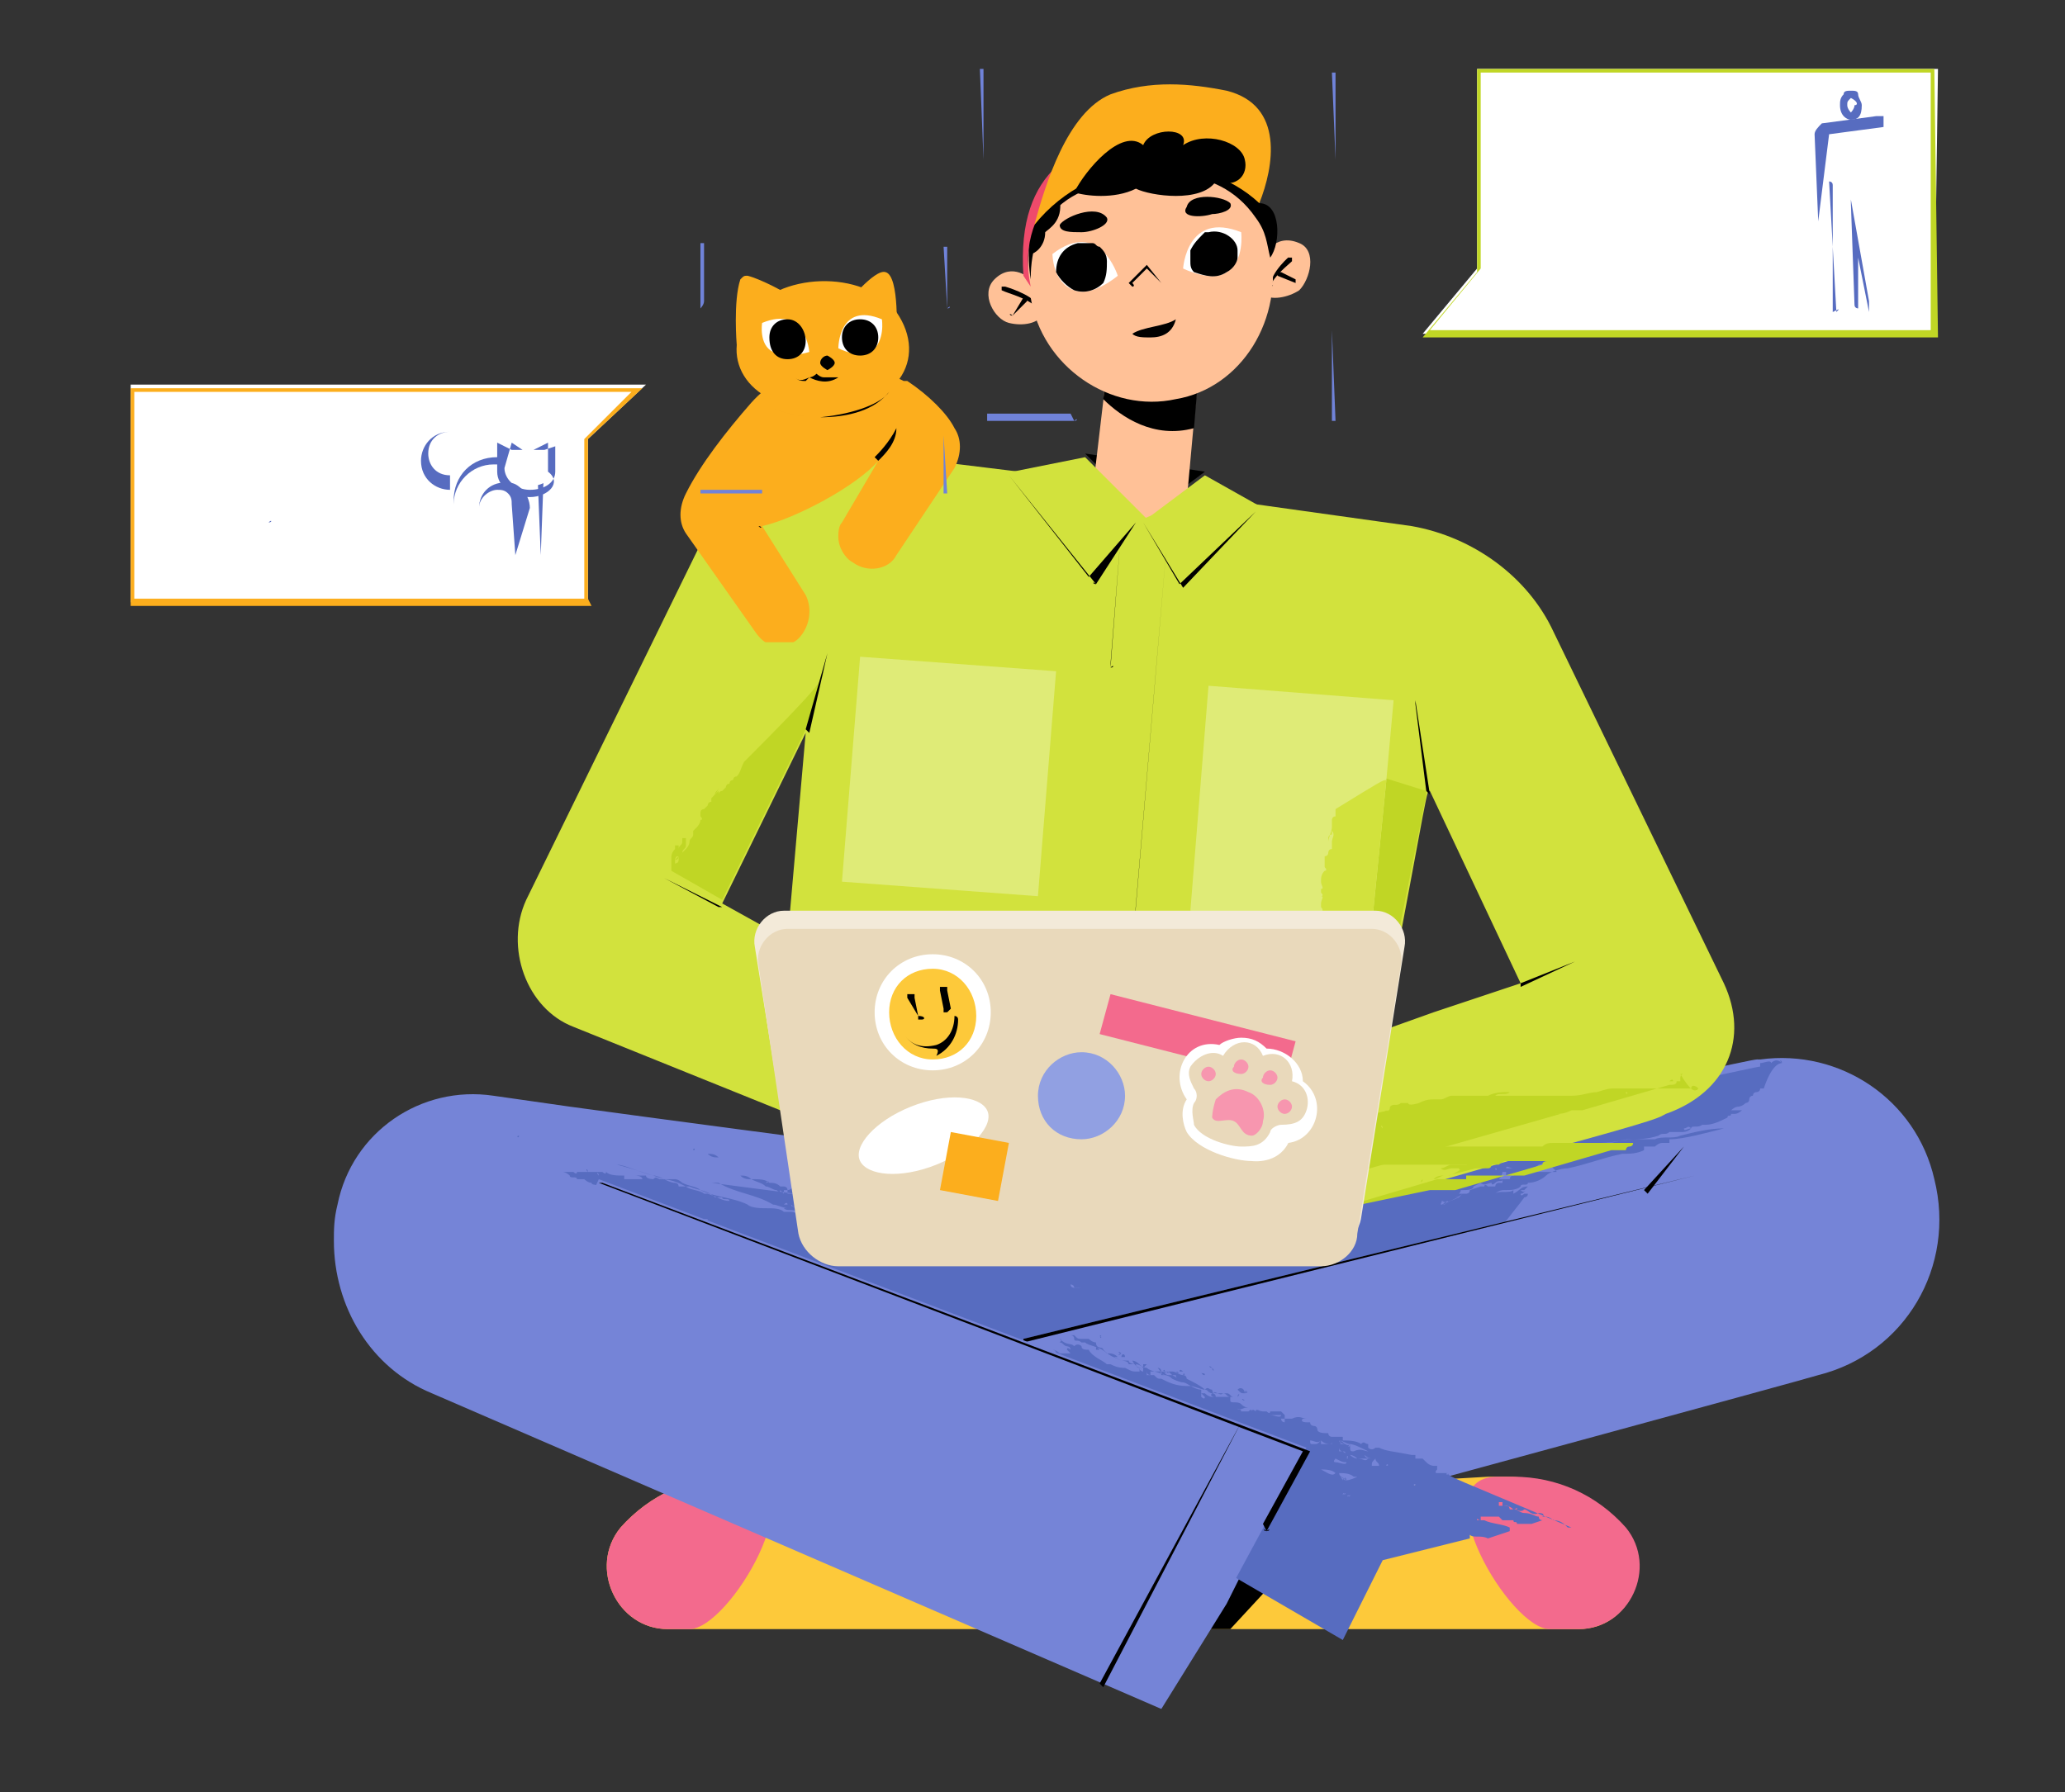
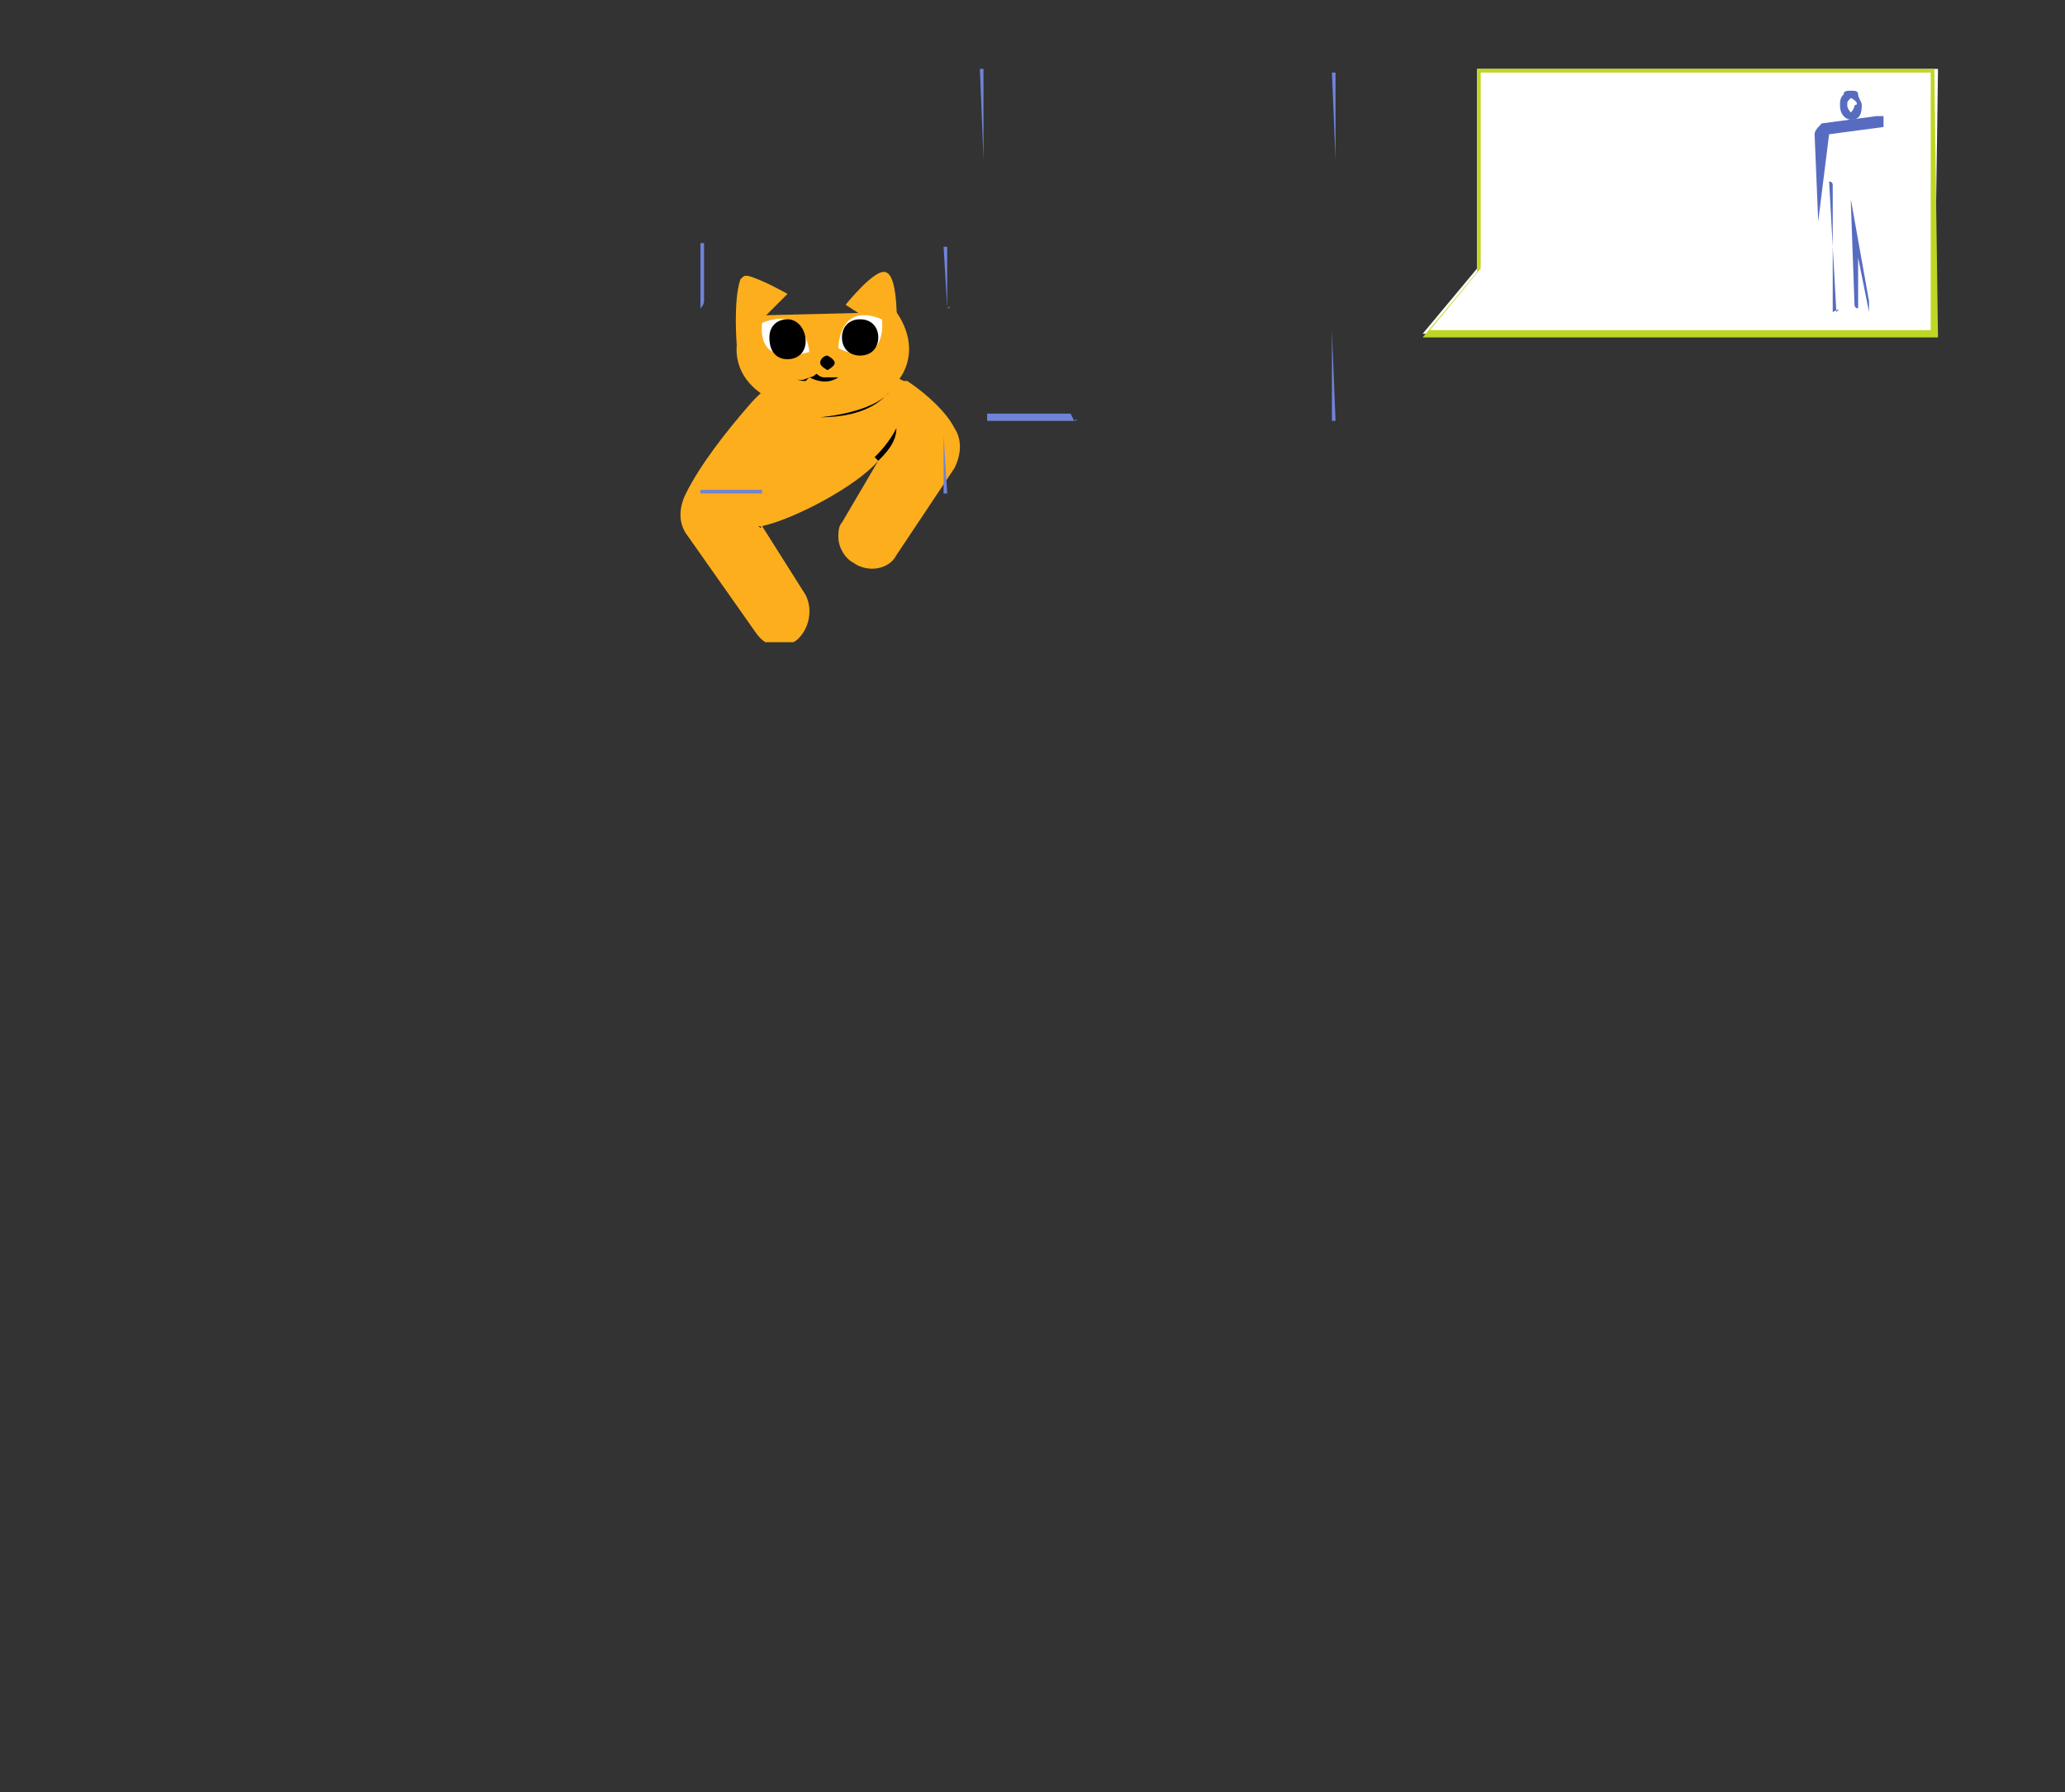
<svg xmlns="http://www.w3.org/2000/svg" xmlns:xlink="http://www.w3.org/1999/xlink" xml:space="preserve" id="Layer_1" x="0" y="0" version="1.1" viewBox="0 0 56.9 49.4">
  <rect x="0" y="0" width="56.9" height="49.4" fill="#333333" stroke="none" />
  <style>.st1{fill:#fff}.st2{fill:#fcae1d}.st3{fill:#576cc0}.st5{fill:#fdc93a}.st6{fill:#f36a8d}.st7{fill:#7584d7}.st8{fill-rule:evenodd;clip-rule:evenodd;fill:#576cc0}.st9{fill:#d2e23d}.st11{fill:#c0d625}.st13{fill:#dfeb77}.st14{fill:#ffc197}.st17{fill:#e9d9bb}.st22{fill:#7083d9}</style>
  <defs>
-     <path id="SVGID_1_" d="M3.5 10.5h14.3v6.2H3.5z" />
-   </defs>
+     </defs>
  <clipPath id="SVGID_00000059993224868481413080000005678316375329790122_">
    <use xlink:href="#SVGID_1_" style="overflow:visible" />
  </clipPath>
  <g style="clip-path:url(#SVGID_00000059993224868481413080000005678316375329790122_)">
    <path d="M17.8 10.6H3.6v6h12.6v-4.5z" class="st1" />
    <path d="M16.3 16.7H3.6v-6h14.1l-1.5 1.4v4.4zq0-.15 0 0m-12.6-.2h12.4v-4.4l1.3-1.3H3.7z" class="st2" />
    <path d="M10.9 11.9H4.6zq.15 0 0 0m-1.1 1.2H4.6zq.15 0 0 0 .15 0 0 0m-2.4 1.3H4.6zq.15-.15 0 0c.1-.1.1 0 0 0m1.3 1.2H4.6zq.15-.15 0 0 .15 0 0 0m6.2-.3q-.15 0 0 0l-.1-2.5h-1.2c-.6 0-1.1.5-1.1 1.1v1.3-1.4c0-.7.5-1.2 1.2-1.2H15zq0-.15 0 0" class="st3" />
    <path d="m14.2 15.3-.1-1.4c0-.1 0-.2-.1-.3s-.2-.1-.3-.1c-.2 0-.5.2-.5.5v1.3V14c0-.4.3-.7.7-.7.2 0 .3 0 .5.2.1.1.2.3.2.5zq.15-.15 0 0c.1 0 0 0 0 0m-1.8-1.8c-.4 0-.8-.3-.8-.8 0-.4.3-.8.8-.8-.3 0-.6.2-.6.6 0 .3.2.6.6.6zq.15 0 0 0" class="st3" />
    <path d="m15.4 12-.4.3h-.6l-.6-.3v.8c0 .3.3.6.8.6.4 0 .8-.3.8-.6z" class="st1" />
    <path d="M14.6 13.7c-.5 0-.9-.3-.9-.7v-.8l.4.2h.6l.4-.2v.8c.4.3 0 .7-.5.7m-.7-.8c0 .3.3.6.7.6s.7-.2.7-.5v-.7l-.3.1h-.6l-.3-.2z" class="st3" />
  </g>
  <defs>
-     <path id="SVGID_00000047056923516227858540000017082322324884953502_" d="M9.2 2.3h44.4v44.8H9.2z" />
-   </defs>
+     </defs>
  <clipPath id="SVGID_00000125580903232119143850000000400272673081056915_">
    <use xlink:href="#SVGID_00000047056923516227858540000017082322324884953502_" style="overflow:visible" />
  </clipPath>
  <g style="clip-path:url(#SVGID_00000125580903232119143850000000400272673081056915_)">
    <path d="m33.2 13-1.6 1.2-1.7-1.7z" />
    <path d="M43.5 44.9H31.1l3-3.8 3.5-.2 3.4-.2h.5c1.2 0 2.3.5 3.1 1.4 1.1 1.1.3 2.8-1.1 2.8" class="st5" />
    <path d="M43.5 44.9h-.8c-1.1 0-3.5-4.1-1.5-4.2h.5c1.2 0 2.3.5 3.1 1.4.9 1.1.1 2.8-1.3 2.8" class="st6" />
    <path d="m37.6 40.9-3.7 4h-2.8l3-3.8z" />
    <path d="M30.7 44.9H18.4c-1.4 0-2.2-1.7-1.3-2.8.8-.9 1.9-1.4 3.1-1.4h.3l7.2.4z" class="st5" />
    <path d="M19 44.9h-.6c-1.4 0-2.2-1.7-1.3-2.8.8-.9 1.9-1.4 3.1-1.4h.3c2 .1-.4 4.2-1.5 4.2" class="st6" />
    <path d="M50.1 37.9c-.3.1-12.8 3.5-12.8 3.5l-2.4.6-1.1 2.2-1.8 2.9-20.1-8.7c-1.7-.7-2.7-2.4-2.7-4.2 0-.3 0-.6.1-1 .4-2 2.3-3.3 4.3-3l2.1.3c5.1.7 16 2.1 16.2 2.2 17.5-3.7 16.3-3.5 16.6-3.5 2.2-.3 4.3 1.1 4.8 3.3.6 2.4-.8 4.8-3.2 5.4" class="st7" />
    <path d="M17.2 30.9q.15 0 0 0 .15 0 0 0m15.2 8.7h-.3c0-.1-.2-.3-.2-.4v-.1c-.1-.1-.2-.1-.3-.2s-.3-.2-.5-.3l-.1-.1c-.1-.1-.3-.2-.2-.3v-.3h-.1l.1.1s.1.1 0 .2c.1 0 0 .2.1.3h.2c0-.1.1 0 .1-.1v-.2c.1 0 .1.2.2.2.1.1.2 0 .2 0h.3c.1.1.1-.1.2-.2V38c-.1 0-.1-.1-.1-.2v-.1.2-.1s0-.1-.1-.1h.1c-.1-.1 0-.2-.2-.3 0 0 .1 0 .2.1h.1c-.1 0-.1-.2-.3-.2 0-.1-.2-.1-.3-.2 0 0-.1-.1-.2 0-.1-.1-.2-.1-.4-.2-.1 0-.1-.1-.2-.1.1.1.2.2.4.3 0 0-.2.1-.1 0 0 0-.1 0-.1-.1v.1c-.1 0-.1 0-.2-.1 0 0-.1 0 0 0v-.1h.1s-.1 0-.1-.1h-.1s-.2 0-.2-.1h.2v-.1l-.1-.1c-.1 0-.1-.1-.2-.2 0 0 .1 0 0 .1v-.1.1c-.1 0-.1-.1-.2 0 0 0 0-.1 0 0-.1-.1-.2-.1-.3-.2h.1v-.1h.2-.1s.1 0 .1-.1c.2.1.3.3.5.3l.2.2c.1 0 .1.1.2.1h.1c.1 0 0 .1.2.1v-.1c-.1 0-.1 0-.1-.1 0 0 0-.1 0 0l-.1-.1H31l-.1-.1c-.1-.1-.3-.2-.5-.3l-.2-.1c-.1-.1-.3-.2-.5-.4-.1 0-.2 0-.2-.1s.1 0 .1 0c.1 0 .2.1.3.1l.1.1h.1v.1h.3s.1 0 0 .1l.2.1h.1c.1 0 .2.1.2.1h.2v-.1s-.1 0-.1-.1c.1 0 .1 0 .2.1 0 0-.1-.1-.2-.1v-.1l-.1-.1h.1-.2c-.1 0-.2-.1-.3-.2-.1 0-.2-.2-.3-.1h.1c.1 0 0 0 0 0h-.1s0-.1-.1-.1H30c.1 0-.1 0-.1-.1v.1s0-.1 0 0c.1 0 .2.1.3.2.1 0 .1.1.2.1s.2.2.3.2l.1.1h.1s.1 0 .1.1c.1.1.3.2.3.3h.1l.1.1.2.2c.1 0 .1.1.2.1 0-.1-.1-.1-.1-.2-.1 0-.2-.2-.3-.2 0 0-.1 0-.2-.1 0 0-.2 0-.2-.1 0 0 .1 0 0 0 0 0-.1 0 0-.1l-.1-.1-.1-.1v-.1s-.1 0 0-.1h-.1s0-.1 0 0h-.1c-.1-.1-.3-.2-.4-.3 0 0-.1-.1-.1 0 0 0-.1 0-.1-.1h.1-.2c-.1 0-.1-.1-.2-.1-.1-.1-.3-.2-.5-.3h-.1s-.1 0-.1-.1c0 0-.1 0-.1-.1-.1 0-.2-.1-.3-.1l-.1-.1s-.1 0-.1-.1c0 0 .1 0 0 0h-.2.1s-.2 0-.1-.1h.1c-.1 0-.2-.1-.3-.1h-.2v.1s-.1 0-.1-.1h.1v-.1l-.1-.1v-.1h-.4s-.1 0-.1-.1l-7.7-1h.2c.5.3 1 .3 1.5.6.1 0 .3.1.4.1h.4-.1v-.1h-.2.1s.1 0 .1.1c-.1 0-.1 0-.2-.1h-.1s0-.1-.1 0h.3-.1.2-.2c0 .1.1 0 .1.1h-.3c.1.1.2 0 .4.1 0 0-.1 0 0 0s.3.1.4.2c-.1 0-.2 0-.3-.1 0 0-.2-.1-.3-.1h-.2c-.1-.1-.3-.1-.5-.1-.1 0-.4 0-.5-.1-.4-.2-.9-.2-1.3-.4-.1-.1-.3-.1-.5-.2v-.1.1s-.1-.1-.2-.1h-.3c-.3-.1-.9-.3-1.3-.4.2 0 .6.2 1 .3.2 0 .4.2.6.2 0 0 .1 0 .1.1h.3c.2.1.5.1.7.3h.3-.1c0 .1.2 0 .2.1-.2 0-.3-.1-.6-.2h-.1c-.1-.1-.4-.1-.5-.2-.2-.1-.4-.2-.7-.2-.1 0-.1-.1-.2 0 0 0-.2 0-.2-.1h-.3s.2 0 .2.1h-.5v-.1c-.2 0-.4 0-.5-.1 0 .1-.1 0-.1 0h-.3.2-.6s0 .1-.1 0h-.2.3-.3s.1 0 0 0h-.1c.1 0 .2.1.2.1 0 .1.2 0 .2.1h.1-.1.2s.1.1.2.1c0 .1.3 0 .2.2.1 0 .1 0 .2.1 0 .1.2 0 .3.1h-.1c.1 0 .2.1.3.1h.1c.1 0 .1 0 .2.1h.2c.1.1.4.1.5.1h.1c.2 0 .5.1.7.2.1 0 .1.1.3.1.1 0 .2.1.3.1.1.1.1.1.3.2 0 0 .1.1.1 0h.1c.1 0 .2.1.3.1 0 .1.2.1.1.1h.1-.2.1s.1 0 .2.1c0 0 .1.1.1 0 0 0 .1 0 .1.1h.1c0 .1.1.1.2.1h.1s.1 0 .1.1c0 0 .1 0 .1.1h-.1s-.2-.1-.2 0h-.1c-.2 0-.4-.2-.6-.2 0 0 .1 0 .1.1h-.1c.1 0 .3.1.5.1v.1h.2c0 .1.2 0 .2.1s.1.1.2.1h.2c0-.1-.1-.1-.2-.1 0 0 .1.1.2.1h.1v.1s.1 0 0 .1c0 0 .1 0 .1.1.1 0 .2 0 .3.1 0 0 .1 0 .1.1h.1c.1 0 .1.1.2.1.1.1.2.1.4.2 0 0 .4 0 .3.1h.1c.1 0 .1.1.1.1.1 0 .2.1.4.1.1 0 .2.1.4.1-.1 0-.1 0-.3-.1h.2c.1 0 .2 0 .3.1h.1-.1.1s0 .1 0 0c0 0 .1 0 .1.1h-.2.1c.1 0 .2.1.2.2 0 0 .1.1.2.1 0 0 .1 0 0 0v.1s.1 0 0 0c0 0 .1 0 .1.1h.1c0-.1 0-.1.1-.1 0 0-.1 0-.1-.1h-.1c-.1 0-.1-.1-.2-.1h.2s0 .1.1.1.2 0 .2.1h.1s.1 0 .1.1v.1h.1-.1s0 .1.1.1l.2.2s.1 0 0 0c.4 0 .4-.1.4-.1h-.1c-.1 0-.1 0-.1-.1h-.1c0-.1-.1-.1-.2-.2 0 0-.1 0 0-.1 0 0-.2 0-.2-.1-.2.1-.2-.2-.4-.1h-.1v.1h-.1l.1.1s.1 0 .1.1c.1 0 .2.1.4.2 0 0 .1.1.2 0h.2c.1 0 .2.1.2.1s0 .1.1.1c-.1 0-.2-.1-.3-.1H26l-.1-.1s0-.1-.1-.1v.1h.1c-.1 1.1.1 1.1.1 1.2h.2-.1.2v.2h-.1.1c.1 0 .2 0 .2.1 0 0 .1 0 .1.1 0 0 0 .1 0 0h.1v.1c0 .1.1.1.2.2h.1v.1-.2c.1 0 .2.2.3.3v.1c.1-.1.2.1.3.1v-.1h.3V39s0 .1 0 0v-.1s.1 0 .1.1h.1-.1.1c-.1 0-.2 0-.3-.1 0 .1.1.1.2.1l.1.1s.2 0 .1.1h-.4v.1c.1.1.4 0 .5.1 0-.1.1-.1.1-.2 0 0 0-.1.1-.1.1-.2.1-.3.2-.6V38c.1 0 .1.2.2.2v.1s0 .1.1.2c0 .1.1.1.1.2.1 0 .2.1.2.2s.1.2 0 .3v.1s-.1 0-.1.1v.1h.1v.2c.1 0 0 .3.1.2v-.3h-.1v-.1l.2.2c0-.1 0-.1-.1-.2v-.2c0-.1 0-.2.1-.3.1.1.1 0 .2.1h.1c.1-.1 0-.1 0-.2.1 0 .2.1.2.1v-.1c2.3.8 2.4.8 2.4.7m-.3-2.1q0 .15 0 0m-.2-.3c0-.1.1 0 0 0m-.8-.5q-.15 0 0 0c-.1 0 0 0 0 0m-.2 1.6q0-.15 0 0 0-.15 0 0m.2-2.9c-.1-.1 0 0 0 0m-.2-.3q-.15 0 0 0c-.1-.1-.1 0 0 0m-.2.1s-.1 0 0 0m-.6-.7s.1.1 0 0q0 .15 0 0 0 .15 0 0m-11-2.8c0-.1.1 0 0 0 .1 0 0 0 0 0m-4.8-.4c0 .1-.1 0 0 0q-.15 0 0 0m.4-.2s.1 0 0 0c.1 0 0 0 0 0m.7-.2q-.15 0 0 0c-.1 0 0 0 0 0m.8 1.4s-.1-.1 0 0c-.1-.1 0-.1 0 0m.3.1q-.15 0 0 0c-.1-.1 0-.1 0 0m6.2.4h-.2c.1-.1.1 0 .2 0m-1-.4c0-.1 0 0 0 0m-.5-.1q-.15 0 0 0m-1.8 1.3h.1c0 .1-.1.1-.1 0m.1-1.8c.1 0 .2 0 .3.1-.1 0-.2 0-.3-.1m1.1 2.5q-.15 0 0 0c-.1-.1 0-.1 0 0m.1.1c.1.1 0 .1 0 0m.1.2s0-.1 0 0c0-.1 0 0 0 0 .1 0 0 0 0 0m.3-2s0-.1 0 0c.1-.1.1 0 0 0m.1 0s0-.1 0 0q0-.15 0 0m0 2h.1c0 .1 0 .1-.1 0m.7.4c0-.1.1 0 0 0m1.1-1.9s-.1 0-.1-.1c-.1.1 0 .1.1.1-.2 0-.3 0-.4-.1v.1c-.1 0-.2 0-.2-.1h-.2s-.2-.1-.3-.1h-.2v-.1c0 .1 0 0 0 0h-.1v.1l-.1-.1s0 .1-.1 0c-.1 0-.2-.1-.3-.1h.1-.1c-.1-.1-.2-.1-.4-.2-.1 0-.2 0-.3-.1.1 0 .2 0 .3.1h.1c.1 0 .3 0 .4.1.1 0 .2 0 .3.1h.1s.1 0 .1.1c.1 0 .1-.1.2 0h.3c0 .1.2 0 .2.1h.2c.1 0 .2 0 .3.1h.2c-.5 0-.2 0-.1.1h-.1c0 .1 0 .2.1 0v.1zc-.1 0 0 0 0 0m0 0c.1.1 0 0 0 0m0 2.4h.1c0 .1-.1 0-.1 0m.2.1c0-.1 0 0 0 0m0-2.5s.1.1 0 0m.8 3q0 .15 0 0m.1.1s.1 0 0 0c.1.1 0 0 0 0m.3.4s0 .1 0 0m.1-.1c0 .1 0 0 0 0m0 0q.15 0 0 0m.1.1q0-.15 0 0 0-.15 0 0 .15-.15 0 0c.1 0 0-.1 0 0m.3.2s0 .1 0 0q0 .15 0 0c0 .1 0 0 0 0m.8.4s.1 0 0 0c.1 0 0 .1 0 0m0 .9s-.1 0 0 0c-.1-.1 0 0 0 0m-.1-.1q.15 0 0 0m.2.1s0-.1 0 0l-.1-.1c.1 0 .1.1.1.1m.2-.7c.1 0 .1.1 0 0 .1 0 0 0 0 0m.1.2c0 .1 0 0 0 0m.2.2-.1-.1c.1 0 .1.1.1.1q.15 0 0 0m.1.1c0-.1 0 0 0 0q0-.15 0 0c.1 0 0 0 0 0m0-5.8c0-.1.1-.1 0 0 .1 0 0 0 0 0m.2.1c-.1 0-.1-.1 0 0q-.15-.15 0 0m.1-.1c.1 0 0 0 0 0m.4 0s0-.1 0 0m.4.5s.1 0 0 0m-.1 0s.1 0 0 0c.1.1 0 0 0 0m-.2-.3s0-.1 0 0q0-.15 0 0 0-.15 0 0 0-.15 0 0 0-.15 0 0m0 0q0-.15 0 0 .15 0 0 0m.2 7c-.1 0 0 0 0 0m-.1-6.7c.1 0 .2.1.3.1 0 .1-.2 0-.3-.1m.5.2c-.1.1-.1 0 0 0-.1 0 0 0 0 0m-.2-.3c.1 0 0 0 0 0 .1.1 0 0 0 0m.2 7h-.1c0-.1 0-.1.1 0-.1-.1-.1-.1-.1-.2 0 0 .1.1.1 0 .1.1 0 .1 0 .2m1.6-5.3s-.1 0-.1-.1zm.1 0s-.1 0 0 0c0 0 .1.1.3.1-.2.1-.2 0-.3-.1m.3.1q-.15 0 0 0s-.2-.1-.2-.2c.1.1.1.2.2.2m.1.1c0 .1.1.1.1.2h-.1zq0 .15 0 0c-.1-.1 0-.1 0 0m0-.1q-.15 0 0 0c-.1-.1 0 0 0 0m-.6-.5c.1.1.3.2.4.3h-.1c-.1 0-.2-.1-.4-.2.1.1 0 .1.1-.1-.1.1 0 .1-.1.1H29s.1 0 0 0c.1-.1.2 0 .3-.1-.1 0-.3 0-.3-.1.1 0 .2.1.3.1m-.1.4c0 .1-.2 0-.3 0 0 0 0-.1 0 0q.15-.15.3 0m-.1-.3c0 .1.1.1 0 0 .1.1 0 .1 0 0m.1.2c-.1-.1 0-.1 0 0q0-.15 0 0s0-.1 0 0m-.2-.2h-.1zc0-.1 0 0 0 0m-.2-.3q0 .15 0 0c0 .1 0 0 0 0m-.5 0s.1.1 0 0q.15.15 0 0m.1 0q-.15-.15 0 0-.15-.15 0 0c-.1-.1-.1-.1-.1-.2.1 0 .2.1.3.1.1.1.2.1.3.2 0 .1 0 .1-.1 0-.1 0-.1 0-.2-.1s-.1-.1-.2 0c0-.1.1 0 0 0q0-.15 0 0c-.1-.1 0-.1 0 0m.5.4c0 .1-.1 0 0 0m-.2 5.5v-.1h.1c.1 0 0 .1-.1.1m-.3-5.3s0-.1 0 0c.1 0 .3.1.4.2-.1 0-.2-.1-.4-.2m.5.3c0-.1 0 0 0 0 0-.1 0 0 0 0 0-.1-.1-.1 0-.1.1.1.3.1.4.2h.1-.2c-.2-.1-.2-.1-.3-.1m0 .4c0-.1.1 0 0 0 .1-.1.1 0 0 0 .1 0 .1-.1 0 0m.2.1s-.1-.1 0 0c-.1 0-.1-.1 0 0-.1-.1 0-.1 0 0 0-.1 0 0 0 0m.1 4.8q-.15 0 0 0c-.1 0 0 0 0 0m.4-4.5s-.1 0 0 0c-.1-.1-.2-.1-.3-.2 0 0 .1 0 0 .1-.1 0-.1 0-.2-.1h.1s-.1 0-.1-.1v-.1c.1.1.3.1.4.2h.1zm.1 4.6c-.1 0-.1-.1 0 0h-.1c-.1-.1 0-.1.1 0v-.1c.1-.1 0 0 0 .1.1 0 .1-.1 0 0m1-4" class="st8" />
    <path d="M41.7 32.2h-.2zm-.4.1h.1c0-.1 0-.1-.1 0q0-.15 0 0m7.8-3q-.15 0 0 0c0-.1-.1-.1 0 0q0-.15 0 0-.15-.15-.3 0c0-.1-.2 0-.3 0v.1c-.1 0 .9-.2-16.4 3.5l-2.3-.3c-.1 0-.3.1-.5.1v-.1c0 .2-.3.1-.4.2l.1.1c-.1 0-.1.1-.1.1s-.1 0-.1.1c0 0 0 .1-.1.2v.1h-.1.2s-.1.1-.2.1c0 0 0 .1-.1.1v-.1s0 .1-.1.1c0-.1.2-.2.3-.2-.1 0-.2.1-.3.2 0 0-.1 0-.2.1h-.1c-.1 0-.2.2-.3.1 0-.1.2-.3.2-.4h-.1c-.2.1-.2.4-.4.5.1.1 0 .2.1.2 0 .1.1.1.1.2v.1l.5.5c.1 0 .2.1.3.1 0 0 .1 0 .1.1.1 0 .2.1.3.2-.1.1-.3 0-.3.1h-.1v-.1h-.3c0-.1-.2 0-.3 0-.1.1-.2.1-.4.1-.1-.1-.3 0-.4-.1H27v-.2h-.2s0 .1-.1.1-.1-.1-.2-.1c0 0-.1.1-.1 0h-.1c0 .1 0 0 0 0v.1c-.1.1-.4 0-.4.1h.5l.1-.1h.1c0 .1 0 0 .1 0v.1h-.2s-.1 0-.2.1h.3c0 .1.1.1.2.1.1.1.2.1.3.3-.1 0 0 .2-.2.2v.2c0 .1.1 0 .2.1-.1.1-.2.1-.2.2 0 0 .1 0 .1.1.1 0 .1.1.2.1 0-.1 0-.2.1-.3.1.1.4 0 .6-.1h.1v-.1c.1-.1.2-.2.4-.3 0-.1 0 0 .3-.2.1 0 .1-.1.2-.2h.1c.1 0 .3-.2.5-.1 0 0 .1 0 .1.1h.2v-.1.1c-.1 0-.1 0-.2.1h-.2c-.1 0-.2-.1-.3 0 0 0 0 .1-.1.1.1.1 0 .1 0 .2s.2 0 .2.1c-.1.1-.3 0-.4.1-.1 0 0 .2-.1.2 0 .1 0 .2-.1.2v.1c-.1.1.1.2.1.3 0 0 .1 0 .1.1v.1q.15-.15.3 0h.1-.2.3v.1h.4c0 .1-.1.1-.2.1v.1c.1 0 .3 0 .3-.2.1 0 .2-.1.3-.2 0 0 .1 0 .1-.1.1 0 .3-.2.4-.3 0-.1.1-.1.2-.1-.2.1-.3.1-.5.2.1 0 .2-.3.2-.2h.1c0-.1.1 0 .1-.1h-.1c0-.1.1-.1.2-.1 0 0 .1-.1.1 0v.2h.1v-.1s.1-.2.2-.1c-.1 0-.1.1-.1.1 0 .1 0 .1.1.1h.1c.1 0 .2 0 .3-.1h-.1s.1 0 0 0h-.1.1-.1c0-.1.1 0 .1-.1h.1c.2 0 .2 0 .4-.1l-.1.1h.1v.1s0 .1-.1.1h.1c0 .1 0 .1.1.2-.2.1-.4.1-.6.3h-.3c-.1 0-.2.1-.2 0 0 .1-.1 0-.1 0 0 .1-.1 0-.2.1 0 0 0 .1 0 0h.1c0-.1.1 0 .2-.1 0 0 0 .1.1 0h.2c0 .1.1 0 .2 0 .2-.1.3-.2.5-.3 0 0 .2-.2.2 0 .2 0 .5-.2.7-.3 0-.1.1-.1.2-.1s0 .1 0 .1v.1c-.1 0-.2.1-.2.2h-.2v.1h-.1s0 .1-.1.1v.1h-.1s-.1.1-.2.1-.1 0-.1.1c-.1 0-.2.1-.3.1v.2h.1c0-.1.1-.1.1 0s-.1.1-.2.1v.1c.1 0 .1-.1.2-.1h.4c.1-.1.2-.1.3-.2s.3-.1.3-.1 0 .1 0 0c0 .1.1 0 .1 0v-.1h.1s.1 0 .1-.1c-.1 0 .1-.1.1 0h.1-.1.1l-.4.2c-.1.1-.2 0-.3.1s-.3 0-.3.2h.1s-.1.1-.1 0h-.1s-.1.1-.2 0c-.2.1-.3.2-.4.1h-.2c0-.1-.1 0-.1 0-.1 0-.4.1-.5.2h.2c.1-.1.3-.1.4-.2 0 0 .1-.1.2-.1 0-.1.1-.1.2-.2 0 0-.1 0 0 0h.2v.1h.5s.1 0 .1-.1h.2c.2 0 .3-.1.5-.2 0 0 .1 0 .1-.1h.1v.1s0-.1.1-.1c0-.1.1 0 .2-.1.2 0 .4-.1.5-.2 0 0 .1 0 .1-.1s.1 0 .1 0h.1c.1-.1.2-.1.3-.1h.3v.1s.1-.1.2 0v.1c.1-.1.2 0 .3-.2h-.1c.1 0 .1-.1.2 0 0 0 0 .1 0 0h.2v.1h.1v-.1h.1c.1 0 .1-.1.2-.1 0-.1 0 0 .1 0h.1c0-.1.2-.1.2-.1h.4s.1-.1.1 0c-.1 0-.1.1-.2.1v.1h.1s.1 0 .2-.1c.1 0 .2-.1.3-.1v-.1c.1-.1.1 0 .2 0 0-.1.2 0 .2-.1h-.1s.1-.1.1 0h.1c0 .1.1 0 .2 0s.3-.1.4-.2h.1c.2-.2.4-.2.7-.3.1 0 .1-.1.2 0v-.1s.1-.1.2 0h.4s.1-.1.2 0c0 0 .1-.1.1 0 0 0 0-.1.1-.1.2 0 .3-.1.6-.1.1.1.2-.1.2 0 .1 0 .2-.1.3 0 0 0 .1 0 .1-.1.1 0 .1-.1.2 0v-.1h-.2.1-.4c-.2 0-.4.2-.6.1.3.3.2.3.1.3 0 0 .1 0 .1-.1 0 0-.2.1-.2 0l-.2.1h-.2c-.1 0-.2 0-.3.1-.1 0-.3.1-.5.1h-.2c-.1 0-.2 0-.3.1-.1 0-.3.1-.5.2H39v.1h-.2.1-.3c0 .1-.1 0-.1.1l-.1.1c-.1 0-.1.1-.1.1s0 .1-.1.1v-.2s.2 0 .2-.1v-.1c0-.1.1 0 .1 0h.2c.1 0 0 0 0 0h.1c.1 0 .1 0 .2-.1h.1c.2 0 .4-.1.5-.1h.1c.1-.1.2 0 .3-.1 0 0 0-.1.1 0 0 0-.1 0 0 .1 0 0 0-.1.1-.1 0-.1.1-.1.1-.2h.1-.3.1-.2s.1-.1.2-.1c0-.1.1 0 .1 0s.1 0 0 0v-.1c0-.1.1 0 .1 0h.2c0-.1.2-.1.2-.1s0-.1.1 0h-.1.1v.1-.1h.1s.1 0 .1-.1h.1c0-.1.1 0 .3-.1h-.1c.1-.1.2-.1.3-.2 0 0 .1 0 .1-.1.1 0 .5-.1.7 0 .1 0 .2-.1.2 0 0 0 .1 0 .2-.1.2 0 .2-.1.4-.1H43h.1-.2.1-.2.2s.1-.1.1 0c0 0 .1 0 .1-.1h.2s-.1.1-.2 0c-.1 0-.3 0-.4.1h-.3.1c.5 0 1.1-.4 1.7-.5 0-.1.1-.1.2-.1 0-.1.1 0 .1 0h-.1V34h.3-.2s0-.1 0 0v.1s.1 0 .1-.1h-.1c-.2 0-.4.1-.6.1-.1 0-.2.1-.3 0h-.2c.1 0 .1-.1.1-.1 0 .1-.1.1-.1.2v-.1h-.3V34c-.1 0 0 0 0 0s-.1 0-.2.1c-.6 0-1.2.3-1.8.3-.1 0-.3.1-.4.1l-.2.1s-.1.1-.2.1c.1 0 .1 0 .1-.1.1 0 0-.1 0-.1h.1c.1 0 .2 0 .2-.1h-.2c.1-.1.1 0 .2 0h.2-.1C42.1 32.9 42 33 42 33s.1 0 .1-.1H42s-.1.1-.1 0c.1 0 .1-.1.2-.1-.1 0-.1.1-.2 0h.1l.1-.1c-.2 0-.2.1-.4.2v-.1c-.1.1-.4 0-.5.1.1-.1.2-.1.3-.1s.3 0 .4-.1c0-.1.2 0 .2-.1.2 0 .4-.1.5-.2s.4-.2.6-.2c.5-.1 1-.3 1.5-.4.2 0 .4 0 .6-.1v-.1h.3s.1-.1.2-.1h.2v-.1c.4 0 1.1-.2 1.5-.3-.4 0-.8.1-1.2.2-.2.1-.5 0-.7.1H45c-.3 0-.5.1-.9.1h-.4v.1s-.1.1-.1 0c0 0 .1-.1.1 0 0-.1-.2 0-.3 0 .2-.1.4-.1.7-.1h.2s-.1 0 0 0c.2 0 .4-.1.6-.1s.5 0 .8-.1c.1-.1.2 0 .3-.1h.1-.1.3c.1 0 .2 0 .3-.1-.1 0-.2.1-.2 0 .1 0 .1-.1.2 0 0-.1.2 0 .3-.1h.1c.2 0 .4-.1.6-.2 0-.1.1 0 .1-.1h.1c.1 0 .2-.1.2-.1h-.2s.1 0 0 0h-.1s.1-.1.2-.1c0 0 .1 0 .2-.1 0 0 .1 0 .1-.1 0 0 0-.1.1-.1 0 0 0-.1.1-.1 0 0 .1 0 .1-.1h.3-.1.1-.2c.2-.6.4-.7.5-.7 0 0-.1 0 0 0m-21.3 5.2c-.1 0 0 0 0 0m.2 0c0 .1 0 0 0 0-.1-.1-.1-.1-.1-.2 0 0 .1 0 0-.1v.1c.1.1.1.1.1.2m.2-.7s.1-.1.1 0c0 0 0 .1-.1 0m.8-.1c-.1 0-.2-.1-.1-.1 0-.1.1-.1.1.1q0-.15 0 0m0 2.9c.1 0 0 0 0 0m.5-4s0-.1 0 0v-.1zc.1-.1.2-.1.2-.1s-.1 0-.2.1m.2 5.7q0 .15 0 0m.8-.5q0-.15 0 0 0-.15 0 0c.1-.1.1 0 0 0m2.8-.9c0-.1 0 0 0 0m-.4.3c-.1 0 0 0 0 0-.1 0-.1.1 0 0q-.15.15 0 0l-.1.1c-.1 0-.1 0 .1-.1h-.1zc0-.1.1-.1.2-.2H33c.1 0 .1-.1.2-.1h.1c0 .1.1.1.1 0-.2.1-.4.3-.5.3m.5-.3s.1 0 0 0c.1 0 0 0 0 0m-1.6 1.8c0-.1.1-.1 0 0m.4-.4q0 .15 0 0m0 .3c0-.1.1 0 0 0q.15 0 0 0m.9-.4q0 .15 0 0m1.8-1q0 .15 0 0c-.1 0 0 0 0 0m-.3 0c0 .1 0 0 0 0m-.2.4c0 .1-.1.1-.1.1 0-.1 0-.1.1-.1m-.2-.2q.15 0 0 0m.2-.5c0 .1-.2.1-.4.2h-.1c.1-.1.3-.1.5-.2m-.2.9c0-.1-.1 0 0 0 0 0 0-.1 0 0q0-.15 0 0m0-.3c-.1 0-.1 0-.2.1-.1-.1.1-.2.2-.1 0-.1.1-.1 0 0m-.1.2c0-.1 0 0 0 0-.1 0 0 0 0 0m-.1 0s-.2.1-.2 0c.1.1.1 0 .2 0m-.5-.4s.1 0 0 0c.1 0 .2 0 0 0 .1 0 0 0 0 0 0-.1.1-.1.1-.1.1 0 .1 0 .1-.1v.1s.1-.1.1 0c0 0-.1.2-.3.1m.3.5c0 .1 0 0 0 0s-.1.1-.2.1.1 0 .2-.1m-.4.3h-.2c.1 0 .1 0 .1-.1.1 0 .1 0 .1.1q.15 0 0 0m.1 0q.15 0 0 0c0-.1.2-.2.2-.1 0 0-.1 0-.2.1m0 .1c0-.1.1-.1 0 0 .1 0 0 0 0 0m.7-.2c-.1 0-.3.1-.5.2.1 0 .2-.1.3-.2s.1-.1.2 0c-.1 0-.1-.1-.1-.1zc0-.1-.1-.1 0 0q0-.15 0 0c.1-.2 0-.1 0 0 0-.1.1-.1.1-.1v.1zh.3q-.15-.15-.3 0m.4-.3c0-.1 0 0 0 0m.3-.2c-.1 0-.2 0-.3.1v.1c-.1 0-.1-.1 0-.1.1-.1.1-.1.3-.1-.1 0-.1-.1 0 0 0-.1-.1-.1 0 0 0-.1 0-.1.1-.1h.2c-.1 0-.3 0-.3.1m1-.1s.1 0 0 0c.1 0 0 0 0 0m.4.2s0-.1 0 0q-.15-.15 0 0c0-.1 0 0 0 0m-.1-.2q.15 0 0 0m-.1-.1c0-.1.2-.1.3-.2 0 .1-.2.2-.3.2m.6.2q0-.15 0 0c0-.1.1 0 0 0m.1-.1s-.1 0 0 0c0 .1 0 0 0 0m.2.1c0-.1 0 0 0 0q0-.15 0 0 0-.15 0 0m.4-.6c.1 0 0 .1 0 0m-.1 0c0 .1 0 0 0 0h-.1zm-.1.3q0-.15 0 0m.1.1s.1 0 0 0c.1 0 0 0 0 0m.1-.2s0 .1-.1.1 0 0 .1-.1l.1-.1c0 .1-.1.2-.1.1m.3-.1q-.15 0 0 0c-.1 0 0 0 0 0m6.4-2.1s-.1 0 0 0m-1.8.5q.15 0 0 0 .15 0 0 0c.1 0 0 0 0 0m-1 .2c-.1-.1 0-.1 0 0m-2.1 1.1q-.15 0 0 0c-.1-.1 0-.1 0 0m2.2-1.5q0 .15 0 0c0 .1 0 0 0 0-.1.1 0 .1 0 0m3.3-1.3q0 .15 0 0c-.1 0 0 0 0 0m-1-2.1c-.1 0 0-.1 0 0m-2.5.4c.1 0 0 .1 0 0 0 .1 0 0 0 0M38.4 37c-.1 0 0 0 0 0s.1 0 0 0m.1 0c0-.1 0 0 0 0 .1 0 0 0 0 0m0-.2q0-.15 0 0c0-.1 0-.2 0 0 .1-.1.1-.1.2-.1-.1 0-.2.1-.2.1m.1-.1s0-.1 0 0c0 0 .1-.1 0 0q.15 0 0 0m.2-.1q0-.15 0 0c0-.1 0 0 0 0m.1-.2c0-.1 0 0 0 0 .1 0 0 0 0 0m.1 0c.1-.1 0 0 0 0 .1 0 0 0 0 0m.1.2c0 .1-.1.1 0 0q-.15 0 0 0m-.1-.3c0-.1.1-.1 0 0 .1 0 0 0 0 0m.1-3s-.2 0 0 0m0-.1q0-.15 0 0 .15 0 0 0m.3 2.9c-.1 0 0 0 0 0q0-.15 0 0c0-.1 0 0 0 0m.2-.2c0-.1 0 0 0 0m.1 0c0-.1 0 0 0 0 .1 0 0 0 0 0m0-2.7s.1 0 0 0c.1 0 .1-.1.2-.1-.1.1-.1.1-.2.1m.2 2.5c0 .1 0 0 0 0 .1.1 0 .1 0 0-.1 0 0 0 0 0 .1-.1.1-.1.3-.1-.1.1-.2.1-.3.1m.5-.2c.1 0 0 .1 0 0q0 .15 0 0c-.1 0 0 .1 0 0m.1.1h.1s-.1.1-.1 0m.1-.1c.1 0 0 0 0 0m0 .1c0-.1.1 0 0 0 .1 0 0-.1 0 0m.3-2.7c0-.1 0 0 0 0m.1 2.5c0-.1 0 0 0 0q0-.15 0 0m.2-.1s0 .1 0 0m.1 0h-.1zm1.3-3.3s-.1.1-.2.1c-.1.1-.3.1-.5.2-.1 0-.2.1-.3.1h-.1v-.1h-.1s0 .1-.1.2h.1c0 .1-.1 0-.2.1 0 0-.1.1-.1 0-.1 0-.2.1-.3 0l-.2.1c0 .1-.2.1-.3.1s0 0-.1.1h.1l-.1.1c-.1 0-.3.2-.5.1h.1s-.1 0-.1.1h.2-.1c.1-.1.2-.1.4-.2h-.1c.1 0 .2-.1.2-.1h.1s.1 0 .1-.1l.3-.1h.1c0-.1.1 0 .1 0h.1v.1-.1h.1s0-.1.1-.1h.1v-.1h.2c.1 0 0 0 0 0s0-.1.1-.1c.1-.1.3 0 .4-.1v.1-.1h.8zc.1-.1.2-.1.3-.1-.1.1-.2.1-.3.1m.3 0c0-.1.2-.1.3-.1 0 0-.2 0-.3.1m5.1-1.7s-.1.1 0 0c0 0-.1 0 0 0m1-1q-.15 0 0 0-.15 0 0 0c-.1 0 0 0 0 0m-7.5 2.9h.2c-.1 0-.2-.1-.2 0m-.2.1h.1c0-.1 0-.1-.1 0q0-.15 0 0m-11.5-.1" class="st8" />
    <path d="M39.3 21.8s.1 0 0 0m0 .1v-.1zm-3.9 4.7s.1 0 0 0q.15 0 0 0m12.1.5-4.7-9.7c-.7-1.5-2.2-2.6-3.9-2.9l-10-1.4-4.9-.6c-1.9-.3-3.8.7-4.7 2.5l-4.8 9.8c-.6 1.3 0 3 1.3 3.5l11.4 4.6 8.8.7 6.6-1.9c3.3-.9 3.1-.9 3.3-1 1.7-.6 2.3-2.1 1.6-3.6m-25.8-1.2-1.8-1 2.3-4.7zm17.7-4.1 2.5 5.3-2.4.8-1.4.5c1.3-6.9 1.2-6.6 1.3-6.6" class="st9" />
    <path d="M46.8 30q-.15 0 0 0c-.1-.1-.2-.1-.2 0h-.4.1-1.1s.1 0 0 0h-.8c-.1 0-.4.1-.4.1-.2 0-.4.1-.7.1h-1.6.1-1 .2c.2-.1.4-.1.6-.1h-.1.1c-.1.1-.3 0-.4.1h-.7.2-.7c-.1 0-.2.1-.3.1h-.2c-.1 0-.2 0-.4.1 0 0-.3.1-.3 0h-.2c-.1.1-.2 0-.3.1 0 .2-.2.2-.3.2 0 0 .1 0 .2-.1 0 .1-.1 0-.2.1h-.4.1-.1s-.1 0 0 0h-.1.2-1v.1h.4-1.2.1-.1.8c.1-.1.3 0 .3-.1h.1-.1.1-1.3c-.1 0-.2 0-.4.1h-.8s.2 0 .3-.1h.3-.2c-.1 0-.2.1-.3.1h-.3s-.1 0-.2.1h-.7v.1h-.4c0 .1-.2 0-.3.1v.1s-.1 0-.1.1h-.1s0 .1-.1.1v.1s.1 0 0 0h-.2s0 .1-.1 0h-.1s.1-.1.2-.1c0 0-.2 0-.2.1H32s-.2.1-.2 0 .2-.1.2-.2c-.2 0-.2.2-.4.2v.2c0 .1.1.2.2.4.1 0 .1.1.2.1v.1l.1.1h-1c0-.1-.2 0-.2-.1h-.1v-.1c0-.1-.1 0-.1 0h-.1s0-.1-.1-.1h-.1c-.1 0-.2-.1-.2 0 0 0 .1.1.2.1h-.3.2s0 .1.1.1l6 .3 1-.3 5.6-1.6h-.2c.2 0 .3 0 .5-.1h.3l2.4-.7c.1 0 .2 0 .2-.1H46s.1-.1.1 0h.2v-.1s0-.1.1-.1h.2-.3c.3.5.4.5.5.4 0 0-.1 0 0 0m-6.2.5c0 .1 0 0 0 0m-4.5.7s-.1 0 0 0m-5.2 1.1s.1 0 0 0q.15 0 0 0 .15 0 0 0m.2-.1q0 .15 0 0-.15.15 0 0-.15.15 0 0c-.1 0 0 0 0 0m.3-.2s.1-.1 0 0c.1 0 0 0 0 0m.6 0c-.1 0-.1-.1 0 0-.1-.1 0-.1 0 0 0 0-.1 0 0 0m.6-.6c-.1 0 0 0 0 0q0-.15 0 0h.1zm.3-.2c0 .1 0 0 0 0m1.5.3c.1 0 .1-.1 0 0 .1 0 0 0 0 0m.4-.5q.15 0 0 0 .15 0 0 0m.1-.1s-.1.1 0 0q-.15 0 0 0m-.2.1s.1 0 0 0h.1zm-.2.5q0-.15 0 0h.1s0-.1-.1 0m.2-.1q.15 0 0 0 .15 0 0 0m.2.1c.1 0 0 0 0 0m.2 0c0-.1 0 0 0 0 .1 0 0 0 0 0m.1-.1q.15 0 0 0 .15 0 0 0m1.1-.1q0-.15 0 0m.1 0q0-.15 0 0 0-.15 0 0s.1-.1 0 0m.1 0q0-.15 0 0m0-.1s.1 0 0 0c.1 0 0 0 0 0m0-.1s.1 0 0 0q.15 0 0 0m.1 0c0-.1 0 0 0 0m.3.1c0-.1.1-.1 0 0m.2 0c-.1 0 0-.1 0 0m.8-.1s.1-.1 0 0c.1 0 0 0 0 0m.2 0c-.1-.1 0-.1 0 0 0 0 0-.1 0 0m1.1-.2s0-.1 0 0m0 1.6c0 .1-.1.1 0 0m2.5-1.9c-.1 0 0 0 0 0m-.8 1.4c.1 0 0 0 0 0m-.6-1.4c-.1 0 0 0 0 0m-.1 0c.1 0 0 0 0 0m-.3.1h-.1zm-.2 1.8c.1 0 .1 0 .1-.1 0 .1 0 .1-.1.1m2.2-.6h-.1zh-.1c0 .1-.2.1-.3.1s-.2.1-.2.1h-.2s0 .1-.1.1h-.6s-.2.1-.2 0H40c-.1 0-.2.1-.3 0h.1-.1.1-.1c.1 0 .2-.1.3-.1h.7s0-.1 0 0h.2V32c.1-.1.2 0 .3-.1v.1h.1c.4-.1.5-.2.6-.1q0-.15 0 0c.1 0 .1 0 .2-.1 0 .1-.1 0-.2.1m.3-.1s.2 0 .2-.1c0 .1-.1.1-.2.1m2.4-1.6s-.1 0 0 0c0 0 0-.1 0 0q0-.15 0 0m.2-.1c.1 0 0 .1 0 0m1.2.6s-.1 0 0 0m.4-.3q0-.15 0 0m.3-.3q0-.15 0 0 0-.15 0 0 0-.15 0 0m-13.9 1.1" style="fill-rule:evenodd;clip-rule:evenodd;fill:#c0d625" />
    <path d="m36 33.6-6.2-.5s-.1 0-.1-.1h-.1.2c-.1 0-.1 0-.2-.1h.3v.1H31l-.1-.1h-.2s0-.1-.1-.1c0-.1-.1-.1-.1-.3v-.3c.1 0 .1 0 .2-.1 0 0 .1-.1.2-.1 0 0-.1 0-.1.1l-.1.1h.2c.1 0 .2-.1.2-.1h2.2-.4 3-.3.5-.1.5-.2 2-.2.9c.1 0 .2 0 .2-.1H39c-.1 0-.2 0-.3.1h-.1 1.8c.1 0 .2 0 .4-.1h2.3-.5.1c-.1 0-.2 0-.2.1l-2.4.7h-.9.2l-2.4.5zm-6.3-.5 6.2.5 1-.3 2.7-.8h.1-.3.1c.1 0 .2-.1.3-.1h1.7-.1.6l2.4-.7h.4s0-.1.1-.1c0 0 .1 0 .1-.1h-2.2c-.1 0-.2 0-.3.1h-2 .4-1.4c-.1 0-.2.1-.2 0h-.8.1-.5v.1h.2-.9.8-1.3.3H36h.1-.3c0 .1-.1.1-.1 0h-.6l.1-.1s.1 0 .1-.1c-.1 0-.1 0-.2.1 0 0-.1.1-.2.1v.3c0 .1.1.2.1.3 0 0 0 .1.1.1h.2l.1.1h-1.2v-.1h-.3s.1.1.2.1h-.2.1v.1zm-.2-.5q.15 0 0 0 .15 0 0 0m10.2-.1s.1 0 0 0c.1 0 0 0 0 0m-.2 0h.9v-.1h-.6c-.1 0-.2 0-.3.1q.15-.15 0 0 0-.15 0 0 0-.15 0 0-.15-.15 0 0-.15 0 0 0m.4-.1q0 .15 0 0l2.3-.6h-1c-.1 0 0 0 0 0h-.4c-.6.5-.8.6-.9.6M41 32s0 .1 0 0q0 .15 0 0h.4c.1 0 .2 0 .2-.1h-.4s-.1 0-.2.1l.1-.1c0 .1 0 .1-.1.1m-.1 0q-.15 0 0 0c-.1 0 0 0 0 0m-9.5 0q.15 0 0 0m0 0s0-.1 0 0q0-.15 0 0h.2c-.2-.1-.3 0-.2 0q-.15-.15 0 0 0-.15 0 0 0-.15 0 0m10.7-.2H42zm.3-.1h-.2c.1.1.2.1.2 0m-7.2-.3q.15 0 0 0h.4v-.1h-.1c-.1 0 0 0 0 0h-.3.2zm0 0q.15 0 0 0 .15 0 0 0m-2.7 0h.1c0-.1-.1-.1-.1 0m3.4-.1q.15 0 0 0h.1zm.2-.1q.15.15 0 0 .15 0 0 0 .15.15 0 0 .15 0 0 0 .15 0 0 0m0 0q0 .15 0 0m-3.2 0s.1 0 0 0m4-.1q-.15 0 0 0-.15 0 0 0m-2.1 0q.15 0 0 0m2.6-.1s0 .1 0 0q0 .15 0 0m-2.7 0s.1 0 0 0q.15 0 0 0m1.5 0q.15 0 0 0m-1.4-.1q.15 0 0 0m.3 0s.1 0 0 0q.15 0 0 0m4.9-.2h.1zc.1-.1 0-.1 0 0q0-.15 0 0m.4-.1s.1 0 0 0q.15 0 0 0m1.1 0q.15 0 0 0 0-.15 0 0m-.1 0q.15-.15 0 0 .15-.15 0 0 .15-.15 0 0c.1-.1 0 0 0 0m.7-.1s.1 0 0 0q.15 0 0 0 .15 0 0 0m-1.3 0h.1c.1 0 .2 0 .3-.1h.1s-.1 0-.2.1h-.2c0 .1 0 .1-.1 0 .1-.1 0 0 0 0m5.9-.5c.1.1.1 0 0 0m-7.5 2.6q0-.15 0 0 0-.15 0 0 0-.15 0 0m-8.1-.2q-.15 0 0 0-.15-.15 0 0-.15-.15 0 0 0-.15 0 0 0-.15 0 0 .15-.15 0 0 0-.15 0 0m-.1-.1s.1.1 0 0q.15 0 0 0v-.1zm-.1 0q.15-.15 0 0 .15 0 0 0 .15 0 0 0m1-.3v-.1s.1 0 0 .1q.15 0 0 0 .15 0 0 0 .15 0 0 0c.1 0 0 0 0 0m0-.1s0 .1 0 0q.15.15 0 0 .15 0 0 0m3-.4q.15 0 0 0c.1 0 0 0 0 0m-.5 0q0-.15 0 0 0-.15 0 0 .15 0 0 0m0 0s.1-.1 0 0q.15-.15 0 0c0-.1 0 0 0 0m1.9-.2q0-.15 0 0c.1 0 0 0 0 0m0 0s0-.1 0 0c0-.1 0 0 0 0m.1 0q0-.15 0 0 0-.15 0 0c0-.1.1-.1 0 0q.15-.15 0 0 .15 0 0 0 .15 0 0 0m.2-.1q-.15 0 0 0-.15 0 0 0m-.1-.1q.15 0 0 0 .15 0 0 0m.1 0q-.15 0 0 0m4-.4s-.1 0 0 0m-.3 0s-.1 0 0 0q0-.15 0 0c0-.1.1-.1 0 0 0-.1 0 0 0 0m6-.3q0-.15 0 0 .15 0 0 0m-1.7-.2q-.15 0 0 0 0-.15 0 0" class="st11" />
    <path d="M38.4 30.6c-.2 0-.4.1-.6.1 0 0-.1 0 0 0h.3-.1.1s.1 0 0 0c.1 0 .2 0 .3-.1h-.1.1q-.15 0 0 0c-.1 0 0 0 0 0zm-.2.1z" style="fill-rule:evenodd;clip-rule:evenodd;fill:#c0d625;stroke:#c0d625;stroke-width:1.959816e-02;stroke-miterlimit:10" />
    <path d="M39.3 21.8v.1L38 28.4l-.2.9v.1l-.1.6s-.1 0-.1.1v.1h.1s-.1 0-.1.1h-.2s-.2 0-.2-.1v-.1s-.1-.1 0-.1c0-.1.1-.1.1-.2 0 0-.1.1-.1 0h-.1s.1 0 .1-.1c0 0 0-.1.1-.1v-.1h-.1c-.1 0-.1.1-.1.2v.5s-.1.2-.2.2c0 .1.1.1.1.2h-.2v-.2h-.1v-.2h-.3s0 .1-.1.1c0 0 0-.1.1-.2 0 0-.1.1-.2.1 0-.1.1-.1.1-.1h.3c.1 0 0 0 0 0 .1 0 .1-.1.2-.1 0 0 .1-.1.1-.2 0 0 0-.1.1-.1 0 0 0-.1.1-.1h.1s.1-.1.1-.2H37c.1 0 0 0 0 0h-.6c0-.1-.1-.2 0-.4h.1c0 .1 0 .2.1.2s0-.1 0-.1v-.3.2-.3h-.1c-.1 0 0 0 0 0h-.1v-.3h-.1c0-.1.1-.1 0-.2.1 0 .1-.1.1-.2h-.1v-.1c0-.1 0-.1.1-.1h.1v-1h.1v.4l.1-.1v-.3c0-.1 0-.2.1-.3v-.1h.1c0 .1-.1.1 0 .3v.1s0 .1-.1.2v.3l.1-.1v-.1s.1 0 0-.1v-.3s-.1.1 0 .1h-.1v-.2s.1-.1.1-.2v.1-.2.1-.1s.1-.1 0-.2V26v.2-.2c0-.1.1-.2 0-.2 0 0 .1 0 0-.1v-.1c.1 0 0-.1 0-.2s0-.2.1-.3c0 0 .1 0 0-.1v-.3s.1 0 .1-.1v-.1.1s0-.1.1-.1v-.2c0-.1.1-.2 0-.3v-.1c0 .1-.1.3-.1.4v.2-.3s0-.1.1-.1v-.4.1-.1s0-.1.1-.1v-.2s0-.1 0 0c0-.1 0-.1.1-.2v-.4c0-.2.1-.3.1-.5 0 0 0-.2.1-.3v-.1s.1-.1 0-.1v-.1s.1-.1.1-.2v-.2zc.1 0 0 0 0 0m-16.6-3.3-.5 1.6-2.3 4.7-1.4-.8v-.4s0-.1.1-.2v-.1h.1v.2c0 .1-.1.1-.1.2l.1-.1v-.2c0-.1.1-.1.1-.2v-.1h.1v.2c0 .1-.1.1-.1.2 0 0 0 .1-.1.1 0 0 0 .1-.1.1v.1s.1 0 .1-.1v-.1s.1 0 .1-.1l-.1.1h-.1s0-.1.1-.1l.1-.1v.2-.1l.1-.1v-.1.1s.1-.1.1-.2.1-.1.1-.2v-.1l.1-.1s.1-.1.1-.2c0 0 .1 0 0-.1v-.1s0-.1.1-.1l.1-.1s0-.1.1-.1c0 0 0 .1-.1.1 0 0 0-.1.1-.1 0 0 0-.1.1-.1v-.1c0-.1.1-.1.1-.2 0 .1-.1.2-.2.3v.2-.1s0-.1.1-.1v-.1l.1-.1v.1s0-.1.1-.1l.1-.1s0-.1.1-.1c0 0 0-.1.1-.1 0 0 0-.1.1-.1.1-.1.1-.2.2-.4 2.1-2.1 2.2-2.3 2.2-2.5q0 .15 0 0c0 .1 0 0 0 0" class="st11" />
    <path d="M30.6 18.4q-.15 0 0 0-.15 0 0 0v-.1l.3-3.8zc.1-.1.1 0 0 0" />
    <path d="m38.4 19.3-.2 2.2-.4 4-1.4-.1-3.6-.3.5-6.2z" class="st13" />
    <path d="m38.2 21.5-.4 4-1.4-.1v-.1.1-.2.1-.1s.1-.1 0-.2v-.1.2-.2c0-.1.1-.2 0-.2 0 0 .1 0 0-.1v-.1c.1 0 0-.1 0-.2s0-.2.1-.3c0 0 .1 0 0-.1v-.3s.1 0 .1-.1v-.1.1s0-.1.1-.1v-.2c0-.1.1-.2 0-.3v-.1c0 .1-.1.3-.1.4v.2-.3s0-.1.1-.1v-.4.1-.1s0-.1.1-.1v-.2s0-.1 0 0c1.3-.8 1.3-.8 1.4-.8" class="st9" />
    <path d="m29.1 18.5-.5 6.2-5.4-.4.5-6.2z" class="st13" />
    <path d="M30.6 33.2s-.1 0 0 0q-.15 0 0 0-.15 0 0 0v-.1l1.6-18.7zc.1-.1.1 0 0 0" />
    <path d="m32.7 13.8.3-3.3-2.5-.3-.4 3.4 1.4.7z" class="st14" />
    <path d="M32.9 11.8c-1.1.3-2-.3-2.5-.8l.1-.7 2.5.3z" />
    <path d="M28.4 7.7s-.5-.5-1 0c-.4.4 0 1.1.4 1.2s.8 0 .9-.2c.1-.3-.3-1-.3-1" class="st14" />
    <path d="M28.6 8.5s.1-.1 0-.1c-.2-.3-.9-.5-.9-.5h-.1V8c.2.1.7.2 1 .5q-.15 0 0 0" />
    <path d="M27.9 8.7s0-.1 0 0l.4-.4v-.1h-.1zc-.1-.1-.1 0 0 0-.1-.1 0 0 0 0" />
    <path d="M34.8 7.1s.3-.7 1-.4c.5.2.3 1 0 1.3-.3.2-.8.3-1 .1-.1-.2 0-1 0-1" class="st14" />
    <path d="M35 7.9c.1 0 .1-.1 0 0 .1-.3.5-.6.6-.7v-.1h-.1c.1-.1-.5.4-.5.8-.1-.1-.1 0 0 0" />
    <path d="M35.7 7.8s0-.1 0 0v-.1l-.4-.2h-.1v.1z" />
    <path d="M32.4 11c1.8-.3 3-2.2 2.6-4.2-.4-1.9-2.2-3.2-4-2.8-1.8.3-3 2.2-2.6 4.2.3 1.9 2.2 3.2 4 2.8" class="st14" />
    <path d="M28.4 7c.1 0 .4-.2.4-.6.1-.1.5-.3.4-.9-.4 0-.7.5-.7.5l-.2.3z" />
    <path d="M30 5.2c-.5.2-1.6.7-1.6 2.5-.1-.6-.1-1.6.5-2.3.6-.8 1.1-.2 1.1-.2" />
    <path d="M30.8 7.6S30.3 6 29 7c0 0 0 .8.6 1 .5.2 1.2-.4 1.2-.4m1.8-.2s.1-1.6 1.6-1c0 0 .1.8-.4 1.1-.4.3-1.2-.1-1.2-.1" class="st1" />
    <path d="M29.2 6.2c.1-.2 1-.6 1.3-.2.1.2-.4.4-.7.4s-.6 0-.6-.2m4.7-.6c-.2-.2-1.1-.3-1.2.1-.2.3.4.3.7.2.2 0 .6-.1.5-.3m-4.2 1.1h.4c.1 0 .1.1.2.1.1.1.2.2.2.4s0 .4-.1.6c-.2.2-.5.3-.8.2-.2-.1-.4-.3-.5-.5 0-.4.2-.7.6-.8m3.1.5v-.3c.1-.2.2-.3.4-.5h.1c.4-.1.8.2.8.5v.2c0 .1-.1.3-.3.4-.3.2-.6.1-.9 0-.1-.1-.1-.2-.1-.3m-1.1 2.1c-.2 0-.4 0-.5-.1.3-.2.9-.2 1.2-.4-.1.4-.4.5-.7.5" />
    <path d="M30.8 4.2c2.3-.5 3.6.7 3.9 1.4.6 0 .6 1.1.3 1.5-.1-.4-.1-.7-.4-1.1-1.1-1.6-3.1-1.2-3.9-1-1.5.4-1.6-.5.1-.8" />
    <path d="m28.4 7.9-.2-.3c-.2-3 1.5-3.7 3.5-4.1-.1 0 .1 0 0 0-1.7.8-3.8 2-3.3 4.4" style="fill:#ef4a6b" />
    <path d="m31.2 7.9-.1-.1.5-.5.4.5-.4-.4-.4.4c.1.1 0 .1 0 .1" />
    <path d="M28.5 6.2c1.6-2 4.6-2.1 6.2-.6.4-1 .7-2.7-.9-3.1-1-.2-2.1-.3-3.2.1-1.2.5-1.8 2.5-2.1 3.6" class="st2" />
    <path d="M29.6 5.3c.3.1 1.1.2 1.7-.1.4.2 1.8.4 2.2-.2.6.2.9-.2.8-.6-.1-.5-1.1-.8-1.7-.4.2-.5-.9-.5-1.1 0-.6-.5-1.6.7-1.9 1.3" />
    <path d="m28.2 36.9 18.5-4.5 1.5 5.3-18.1 4.5z" class="st7" />
    <path d="M39.9 40.6c0 .1-.1 0 0 0h-.3s.1 0 0 0c0 0-.1 0 0-.1v-.1h-.1s-.1 0-.2-.1l-.1-.1h-.1s.1 0 0 0H39v-.1s-.1-.1 0 0h-.1c-.5-.1-.7-.1-.9-.2h-.2.1s-.1.1-.2 0v-.1c-.1 0-.1-.1-.2 0-.1-.1-.4-.1-.5-.1v-.1h-.3s-.1 0-.1-.1c-.1 0-.3 0-.3-.1 0 0 0-.1-.1-.1 0 0-.1 0-.1-.1 0 0 .1 0 0 0h-.2.1s-.2 0-.1-.1h.1c-.1 0-.2-.1-.4 0h-.2v.1s-.1 0-.1-.1h.1V39l-.1-.1v.1-.1H35c0 .1-.1 0-.1 0h-.1c-.1 0-.2-.1-.2 0 0 0-.1-.1-.1 0 0 0 0-.1-.1 0h-.2c0-.1-.1 0-.1-.1 0 .1.2 0 .2 0h.1s-.1 0-.2-.1-.3 0-.3-.1c0 0 0 .1 0 0v-.1c-.1 0-.1-.1-.2-.1-.1.1-.2-.1-.3 0 0 0 .1 0 .1.1 0 0-.2 0-.1-.1-.1 0-.1-.1-.1 0 0-.1-.1-.1-.1-.1-.1 0-.3-.1-.4-.1h-.1c-.3 0-.5-.1-.7-.2-.1 0-.1 0-.2-.1h-.1s-.1 0-.1-.1h-.1v-.1h-.1s-.1 0-.1-.1c0 0-.2 0-.2-.1h-.2c-.2-.1-.3-.1-.5-.3 0-.1-.2 0-.2-.2-.1 0-.2-.1-.2-.1h-.2c-.1 0-.1 0-.2-.1h-.1s.1 0 .1.1c0 0 0-.1 0 0s.1 0 .2.1h.1c.1.1.4.1.6.3.1 0 .2 0 .3.1h-.1l.2.1s.2 0 .2.1h.2c.1 0 .2.1.3.1.1.1.3.1.5.2 0 0 .1 0 .2.1 0 0 .2.1.3.1s.3.2.5.2v.2s.1.1.1 0l-.1-.1h.1s.1.1.2.1h.6c-.1 0-.1-.1-.2-.1h-.3s-.1 0-.1-.1c-.1 0-.1-.1-.2 0-.1-.1-.3-.2-.5-.3 0 0 0-.1-.1-.1s-.2-.1-.3-.1h-.1.1-.1c0 .1-.1 0-.2 0 0 0 0-.1-.1-.1 0 0 .1.1.1.2h.1v-.1c.1 0 .1 0 .2.1.2.1.1.1.1 0h-.1s-.1-.1 0 0h-.1c-.1 0-.1-.1-.1 0 0 0-.1 0-.1-.1h-.3v.1h-.1v-.1h-.1s-.1 0-.1-.1h-.1.1v.1h-.1c-.1 0-.1 0-.3-.1-.1 0-.2 0-.4-.1h-.1c-.1-.1-.4-.2-.5-.4-.1 0-.2 0-.2-.1 0 0-.1-.1-.2 0-.1-.1-.2 0-.4-.2 0 0 .1 0 0 .1.1 0 .1.1.2.1h-.1c.1 0 .2 0 .2.1 0 0-.1-.1-.1 0l.1.1h-.3s-.1-.1-.2-.1c0 0 .1 0 .1.1.1 0 .3.2.4.2l.1.1s.1 0 .1.1h-.1c-.4-.3-1.1-.4-1.6-.8 0 .1-.2 0-.2-.1h-.1s.1 0 0 .1c-.1 0-.1-.2-.2-.1 0 0 0 .1.1.2 0 0 0 .1 0 0s0 0 .1 0v.1h-.2v.1c.1.2.4.2.6.3.1 0 .3 0 .3.2 0 0 .1 0 .2.1h.1-.3.2v.1c0 .1.2.1.2.2h-.1c.1 0 .1 0 .2.1.4.4 1.1.6 1.5.9.1 0 .3.1.4.1s.2 0 .2.1h.2c-.1 0-.1-.1-.2 0 0 0 0 .1-.1 0 0 0-.1 0 0-.1-.1 0-.2-.1-.2-.1s.1 0 .1.1c0 0 .1 0 .1.1-.1 0-.1-.1-.2-.1h-.1s0-.1-.1 0c0 0 .1 0 .1.1.1 0 .1 0 .2.1h-.1.1s.1 0 .1.1h-.2c0 .1.1 0 .2.1h-.3c.1.1.3 0 .4.1 0 0-.1 0 0 0 .2 0 .3.2.4.2-.1 0-.2 0-.3-.1 0-.1-.2-.1-.4-.1-.1 0-.2-.1-.2-.1-.1-.1-.3-.2-.5-.2s-.4-.1-.6-.2c-.4-.2-1-.4-1.4-.7-.1-.1-.3-.2-.5-.3v-.1.1c0-.1-.1-.1-.2-.2-.1 0-.1 0-.2-.1 0 0-.1 0-.1-.1v-.1c-.3-.3-.9-.6-1.3-.8.3.2.6.4 1 .6.2.1.4.3.6.3 0 0 .1 0 .1.1l.1.1h.1l.1.1c.2.2.5.3.8.5 0 0 .1 0 .1.1h.1v.1h.1s-.1 0-.1-.1c0 .1.2.1.2.2l-.6-.3s-.1-.1-.2-.1c-.1-.1-.4-.2-.5-.3-.2-.1-.4-.3-.7-.4-.1 0-.1-.1-.2-.1v-.1.1s-.2-.1-.2-.2c-.1 0-.2-.1-.3-.1 0 0 .2 0 .1.2 0 0-.1 0-.2-.1.1.2 0 0 0 0v-.1c-.2-.1-.4-.1-.6-.3 0 .1-.1 0-.1 0 0 .1-.1 0-.1 0-.1 0-.2-.1-.3-.1 0 .1.1 0 .1.1H25s.1 0 .1.1c-.1 0-.2 0-.2-.1 0 0-.1 0-.2-.1h-.2s-.1.1-.1 0h-.2s-.1-.1-.2 0c0 0 .1 0 0 .1h-.1s.1 0 .1.1v.1s.1 0 .1.1c-.1 0-.2-.1-.3-.1 0 0 .1 0 0 0v.1c-.1 0 0 0-.1-.1.1.1.2.1.2.2s.2.1.1.2h.1c.1 0-.7-.4 12.9 7.5l1.1-2.2 2.4-.6h.1-.1v-.1c.1.1.3 0 .5.1l.6-.2v-.1c-.2-.1-.5-.1-.7-.2h-.2c0-.1 0 0 .1 0v-.1h.5l.1.1h.3c0 .1.1 0 .1.1h.4l.3-.1s-.1 0-.1-.1h.1-.1c-.1 0-.2-.1-.4-.1-.1 0-.2-.1-.3-.1h.1c0-.1 0 0-.1 0h-.1s0-.1-.1-.1h-.2.1v-.1h-.1v.1s0-.1 0 0c.2 0 .3 0 .4.1.1 0 .2.1.3 0 .1 0 .2.2.4.1 0 0-.1 0 0 0 0 0 .2 0 .1.1h.1s.1 0 .2.1c.2 0 .3.1.4.2h.1c-3.3-1.4-3.4-1.4-3.4-1.5m-6.5-2.9c.1.1 0 .1 0 0 .1.1 0 0 0 0m0 0q-.15 0 0 0c-.1-.1-.1 0 0 0m-5.6-2.2c0 .1 0 0 0 0m1.7.8q-.15 0 0 0c-.1-.1 0 0 0 0m.8.5c0 .1.1 0 0 0 .1.1 0 .1 0 0m-3.6-1c0-.1.1 0 0 0 .1 0 0 0 0 0m-.7 2.3c0-.1 0 0 0 0m-5.5-1.7q-.15 0 0 0-.15 0 0 0m1.4-.1c-.1 0 .1 0 0 0m8.4.8c-.1 0 0 0 0 0m0 .1h-.1c0-.1 0-.1.1 0m-.2-.2c0 .1 0 0 0 0m-.2 2.7h-.2c.1-.1.1-.1.2 0m-1.1-.5q0-.15 0 0m-2.4-.9c.1 0 .2.1.3.1-.1.1-.2 0-.3-.1m1.8 1.1c-.1-.1 0-.1 0 0 0-.1 0 0 0 0m2 .7-.1-.1s0 .1.1.1c-.2 0-.3 0-.5-.1v.1c-.1-.1-.2 0-.3-.1h-.3l-.3-.1s-.1 0-.1-.1h-.1v-.1s-.1.1-.1 0h-.1v.1l-.1-.1c-.1 0-.1.1-.1 0-.1 0-.2-.2-.4-.1h.1v.1s-.1 0-.1-.1h-.1s0-.1 0 0c-.1-.1-.2-.2-.4-.3-.1 0-.2-.1-.3-.1.1 0 .2.1.3.1h.2-.1c.1 0 .3.1.5.2.1 0 .2 0 .3.1h.1s.1 0 .1.1c.1 0 .1-.1.2 0 .1 0 .1.1.2 0h.1c0 .1.2 0 .2.1.1 0 .2 0 .2.1.1 0 .3 0 .3.1h.2s.3 0 .4.1c-.1.1-.2 0-.2 0 .1 0 .2.1.2 0v.1c0-.1.1-.1 0-.1m0 0h.1c0 .1 0 0-.1 0m.3 0s-.1 0 0 0c-.1-.1.1 0 0 0m.4-2.8c-.1.1-.1 0 0 0-.1-.1-.1 0 0 0m-.1.1c0-.1 0 0 0 0m.2 0h-.1c0-.1.1-.1.1 0m-.1 0q0 .15 0 0m.1.1q-.15 0 0 0 0-.15 0 0c0-.1 0 0 0 0s0-.1 0 0m.5.2c-.1 0-.2 0-.3-.2.1 0 .2.1.3.2v-.1h.1zm.2 0c0 .1 0 0 0 0m.4.1c-.1 0 0 0 0 0-.1 0 0-.1 0 0m0 0s.1 0 0 0c0 0 .1 0 0 0 .1 0 .1.1 0 0m.3 0q.15 0 0 0c.1.1.1 0 0 0m.1 0s.1 0 0 0c0-.1.1 0 .1 0zm.1.1c0-.1.1 0 0 0m.1-.3v-.1zm.1 0q-.15 0 0 0c-.1-.1 0 0 0 0m0 .2s.1 0 0 0m.2.1c.1-.1 0 0 0 0q.15-.15 0 0 .15 0 0 0m.2 0c-.1 0-.1-.1-.1-.1 0 .1.1 0 .1.1m.8.3q.15.15 0 0h-.1zm.1.3s0-.1 0 0c0-.1.1-.1 0 0 .1 0 0 0 0 0m.2.1c-.1 0-.1-.1 0 0q-.15-.15 0 0m.1-.2c.1 0 0 0 0 0m-.1 0c-.1 0-.1 0-.2-.1.1-.1.2 0 .2.1 0-.1.1-.1 0 0 .1 0 .1-.1 0 0m.1-.2s.1 0 0 0c0 0 .1.1 0 0 .1.1 0 0 0 0m.4.1q0 .15 0 0 0 .15 0 0 0 .15 0 0c0 .1 0 0 0 0m.4.6c0 .1 0 0 0 0m-.2-.4s-.1 0 0 0q-.15 0 0 0m0 .1q0-.15 0 0 0-.15 0 0m0 .4h.3c0 .1-.2 0-.3 0m.4-.2q0-.15 0 0c.1-.1 0 0 0 0m.1.3c0-.1 0 0 0 0m3.6 1.6q-.15 0 0 0c-.1-.1 0 0 0 0m-.1.2c0 .1-.1 0 0 0q-.15 0 0 0m-.8-.5c0-.1.1 0 0 0m-.4-.3c0 .1 0 0 0 0m-.6-.3c.1 0 .3.1.5.2h.1-.1c-.1 0-.2-.1-.4 0-.1 0-.1 0-.1-.2v.1zc-.1.1 0 .1 0 0h-.3s.1 0 0-.1c.1 0 .2.2.3.1-.1 0-.3 0-.3-.1.1 0 .2.1.3.1m-.1.5c0 .1-.2 0-.3 0s0-.1 0-.1c.2.1.2.1.3.1M37 40s.1 0 0 0c.1 0 .2 0 0 0 .1 0 .1.1 0 0m.1.2s.1-.1 0 0c0-.1.1-.1 0 0 .1 0 0-.1 0 0M37 40h-.1v-.1s0 .1.1.1m-.8-.1c0 .1 0 0 0 0m0-.1s.1 0 0 0q-.15-.15 0 0-.15-.15 0 0c-.1 0-.1 0-.1-.1.1 0 .2.1.3 0 .1.1.2.1.3.1v-.1c0 .1 0 .1-.1.1h-.2v-.1c-.1.1-.1.1-.2.1m.6.4c0 .1 0 0 0 0m-.4-.1c0 .1 0 0 0 0 0-.1 0 0 0 0m0 .4c.1 0 .3 0 .4.1-.1.1-.2 0-.4-.1m.6.7c.1-.1.1 0 0 0 .1 0 0-.1 0 0m.2 0c0 .1-.1 0 0 0-.1.1-.1 0 0 0m-.1-.4q0-.15 0 0 0-.15 0 0c-.1-.1 0-.1 0 0-.1 0-.1-.1-.1 0-.1-.2-.1-.1.1 0-.1-.1-.2-.1-.2-.2.1 0 .3 0 .4.1h.1c-.2.1-.3.1-.3.1m.3-.6s-.1 0-.2-.1c.1 0 .2.1.2.1m0 0c.1 0 0 0 0 0h.3c-.1.1-.1 0-.3 0m.4 0q-.15 0 0 0s-.2 0-.2-.1c0 0 .1.1.2.1m.1 0c0 .1 0 0 0 0 0 .1.1.1.1.2h-.2c0-.1 0-.1.1-.2-.1 0 0 0 0 0m-.5 1.2" class="st8" />
    <path d="M28.2 37v-.1l18.5-4.5zc.1 0 0 0 0 0" />
    <path d="m33.3 44.9 2.7-5-19.5-7.4-1.1 2.4z" class="st7" />
    <path d="m34.8 14-2.2 2.1-1-1.8 1.6-1.2zm-3.2.3L30.2 16l-2.3-3 2-.4z" class="st9" />
    <path d="M32.6 16.2s-.1-.1 0 0l-1.1-1.8 1 1.7 2.1-2zM30.2 16.1s-.1 0 0 0c-.1 0-.1-.1 0 0l-2.4-3 2.2 2.8 1.3-1.5zq0-.15 0 0m4.7 26.1s-.1 0 0 0c-.1 0-.1-.1 0 0l-.1-.2 1.1-2-19.4-7.4h.1L36.1 40zc.1-.1.1 0 0 0" />
    <path d="M30.4 46.5q-.15 0 0 0-.15 0 0 0l-.1-.1 3.9-7.2zq.15 0 0 0" />
    <path d="M23 34.5h13.4c.5 0 1-.4 1.1-.9l1.2-7.5c.1-.5-.3-1-.8-1H21.6c-.5 0-.9.5-.8 1l1.2 7.5c0 .5.5.9 1 .9" style="fill:#f3ead9" />
    <path d="M23.1 34.9h13.3c.5 0 1-.4 1-.9l1.2-7.4c.1-.5-.3-1-.8-1H21.7c-.5 0-.9.5-.8 1L22 34c.1.5.6.9 1.1.9" class="st17" />
    <path d="M25.7 29.5c.9 0 1.6-.7 1.6-1.6s-.7-1.6-1.6-1.6-1.6.7-1.6 1.6.7 1.6 1.6 1.6" class="st1" />
    <path d="M25.7 29.2c.7 0 1.2-.5 1.2-1.2s-.5-1.3-1.2-1.3-1.2.5-1.2 1.2.5 1.3 1.2 1.3" class="st5" />
    <path d="M25.7 28.9c-.3 0-.6-.1-.8-.4q.3.45.9.3c.3-.1.5-.4.5-.8 0 0 .1 0 .1.1 0 .4-.2.8-.6 1 .1-.2 0-.2-.1-.2m-.3-.8h-.1V28l-.3-.5v-.1h.2v.1l.1.5c.2 0 .2.1.1.1m.7-.2H26v-.1l-.1-.5v-.1h.2v.1l.1.5zq.15-.15 0 0c.1 0 0 0 0 0" />
    <path d="M29.8 31.4c.6 0 1.2-.5 1.2-1.2 0-.6-.5-1.2-1.2-1.2-.6 0-1.2.5-1.2 1.2s.5 1.2 1.2 1.2" style="fill:#91a0e2" />
    <path d="m35.4 29.8-5.1-1.3.3-1.1 5.1 1.3zc.2 0 .1 0 0 0 .1 0 0 0 0 0" class="st6" />
    <path d="M34.5 32c-.5 0-1.5-.3-1.8-.8-.1-.2-.2-.6 0-.9-.5-.7 0-1.7.9-1.5.1-.1.4-.2.6-.2.3 0 .5.1.7.3.5 0 1 .4 1 .9.7.5.4 1.6-.4 1.7-.3.6-1 .5-1 .5" class="st1" />
    <path d="M36 30.6c.1-.3 0-.7-.4-.8.1-.5-.3-.9-.8-.7-.2-.5-.8-.5-1.1 0-.3-.2-.7 0-.9.3-.1.2 0 .4.1.6.1.1.1.3 0 .4-.1.2 0 .5 0 .6.2.4 1 .6 1.3.6s.6 0 .8-.4c0-.1.2-.2.3-.2.4 0 .6-.1.7-.4" class="st17" />
    <path d="M34.5 31.3c-.3 0-.3-.3-.5-.4s-.5.1-.6-.1c0 0 0-.2.1-.5.2-.2.5-.4.9-.2.3.1.5.5.4.8 0 .2-.2.4-.3.4m.5-1.4c.1 0 .2-.1.2-.2s-.1-.2-.2-.2-.2.1-.2.2c-.1.1 0 .2.2.2m-.8-.3c.1 0 .2-.1.2-.2s-.1-.2-.2-.2-.2.1-.2.2c-.1.1 0 .2.2.2m1.2 1.1c.1 0 .2-.1.2-.2s-.1-.2-.2-.2-.2.1-.2.2.1.2.2.2m-2.1-.9c.1 0 .2-.1.2-.2s-.1-.2-.2-.2-.2.1-.2.2.1.2.2.2" style="fill:#f796af" />
    <path d="M25.8 32.1c1-.4 1.6-1.1 1.4-1.5s-1.1-.5-2.1-.1-1.6 1.1-1.4 1.5 1.1.5 2.1.1" class="st1" />
    <path d="m26.2 31.2 1.6.3-.3 1.6-1.6-.3z" class="st2" />
    <path d="M22.3 20.2q-.15 0 0 0-.15 0 0 0l-.1-.1.6-2.1zq.15 0 0 0m17.1 1.7-.4-2.6v.1l.3 2.4zm2.5 5.3v-.1l1.5-.6zm-22-2.2s0-.1 0 0l-1.6-.8 1.5.8zq.15-.15 0 0c.1-.1 0 0 0 0m-2.3 8s-.1-.1 0 0l-.7-1.1zq.15-.15 0 0 .15 0 0 0m27.8-.1s-.1 0 0 0l-.1-.1 1.1-1.2zq.15-.15 0 0 .15 0 0 0" />
  </g>
  <defs>
    <path id="SVGID_00000083090081361062002430000017525290943356834743_" d="M18.5 7.5h8v10.2h-8z" />
  </defs>
  <clipPath id="SVGID_00000112599696368289420740000008172814594115889553_">
    <use xlink:href="#SVGID_00000083090081361062002430000017525290943356834743_" style="overflow:visible" />
  </clipPath>
  <g style="clip-path:url(#SVGID_00000112599696368289420740000008172814594115889553_)">
    <path d="m26.3 12.9-1.6 2.4c-.2.4-.8.5-1.2.2-.2-.1-.4-.4-.4-.7 0-.1 0-.3.1-.4l1-1.7c-.6.7-2.3 1.6-3.2 1.8l1.2 1.9c.2.4.1.9-.2 1.2-.1.1-.3.2-.5.2-.3 0-.5-.1-.7-.4l-1.9-2.7c-.2-.3-.2-.7 0-1.1.4-.8 1.1-1.7 1.8-2.5.9-1 2.3-1.4 3.5-.9.3.1.5.2.7.3h.1c.6.4 1.1.9 1.3 1.3.2.3.2.7 0 1.1" class="st2" />
    <path d="M24.2 12.7q-.15 0 0 0l-.1-.1c.1-.1.4-.4.6-.8 0 .4-.3.7-.5.9q.15-.15 0 0m-3.3 1.8q-.15 0 0 0l-.4-.6zc.1 0 .1.1 0 0" />
-     <path d="M24.7 8.6c.9 1.3 0 2.7-2 2.7-2.1 0-2.9-1.4-2.1-2.6s3.2-1.3 4.1-.1" class="st2" />
+     <path d="M24.7 8.6c.9 1.3 0 2.7-2 2.7-2.1 0-2.9-1.4-2.1-2.6" class="st2" />
    <path d="M22.6 11.5c-.5 0-1-.1-1.4-.3.4.2.9.3 1.4.3.8 0 1.5-.2 1.9-.7-.2.3-.9.6-1.9.7" />
    <path d="M21.7 8.1s-.7-.4-1.1-.5c-.1 0-.1 0-.2.1-.2.6-.1 1.8-.1 1.8zm1.6.3s.8-1 1.1-.9c.4.1.3 1.8.3 1.8z" class="st2" />
    <path d="M22.3 9.7s-.1-1.3-1.3-.8c0 0-.1.6.3.8s1 0 1 0" class="st1" />
    <path d="M21.7 9.9c.3 0 .5-.2.5-.5s-.2-.6-.5-.6-.5.2-.5.5c0 .4.2.6.5.6" />
    <path d="M23.1 9.6s0-1.3 1.2-.8c0 0 .1.6-.3.9-.3.2-.9-.1-.9-.1" class="st1" />
    <path d="M23.7 9.8c.3 0 .5-.2.5-.5s-.2-.5-.5-.5-.5.2-.5.5.2.5.5.5M23 10c0 .1-.2.2-.2.2s-.2-.1-.2-.2.1-.2.2-.2c0 0 .2.1.2.2M22.2 10.5c-.1 0-.2 0-.3-.1.1.1.2.1.4 0 .1 0 .2-.1.2-.1s.1.1.2.1h.4c-.3.2-.6.1-.8 0zc.2 0 .1 0 0 0" />
  </g>
  <defs>
    <path id="SVGID_00000173867582859987101630000013891564129509260193_" d="M27 1.8h9.8v9.8H27z" />
  </defs>
  <clipPath id="SVGID_00000117666403290308930310000010683225989592636304_">
    <use xlink:href="#SVGID_00000173867582859987101630000013891564129509260193_" style="overflow:visible" />
  </clipPath>
  <path d="M36.8 11.6h-2.4 2.3V9.1zq.15 0 0 0c.1 0 0 0 0 0m0-7.2L36.7 2h-2.3 2.4zq.15-.15 0 0c.1 0 0 0 0 0m-9.7 0L27 1.9h2.4-2.3zq.15-.15 0 0 .15 0 0 0m2.5 7.2h-2.4V9.1v2.3h2.3zc.1-.1.1 0 0 0" class="st22" style="clip-path:url(#SVGID_00000117666403290308930310000010683225989592636304_)" />
  <defs>
    <path id="SVGID_00000147199531179588161640000017286371148560228523_" d="M39.1 1.8h14.3v7.5H39.1z" />
  </defs>
  <clipPath id="SVGID_00000170259289933627274250000010152451629639163797_">
    <use xlink:href="#SVGID_00000147199531179588161640000017286371148560228523_" style="overflow:visible" />
  </clipPath>
  <g style="clip-path:url(#SVGID_00000170259289933627274250000010152451629639163797_)">
    <path d="M53.4 1.9H40.7v5.5l-1.5 1.8h14.1z" class="st1" />
    <path d="M53.4 9.3H39.2l1.5-1.8V1.9h12.6zq.15 0 0 0m-14-.2h13.8V2H40.8v5.4z" class="st11" />
    <path d="M50.1 6.1q-.15 0 0 0L50 3.7c0-.1.1-.2.2-.3l1.5-.2h.2v2.5-2.2l-1.5.2zq.15 0 0 0" class="st3" />
    <path d="m52.2 8.6-.7-3.2zq0-.15 0 0m-.7 0-.3-1.5v1.4s-.1 0-.1-.1L51 5.6v-.1l.5 2.8zq.15-.15 0 0m-.9 0q-.15 0 0 0L50.4 5s.1 0 .1.1v3.5c.2-.1.2-.1.1 0 0-.1 0 0 0 0m.4-5.3c-.1 0-.3-.1-.3-.4 0-.1 0-.2.1-.3 0-.1.1-.1.2-.1s.2 0 .2.1.1.2.1.3c0 .3-.1.4-.3.4m0-.6s-.1.1 0 0c-.1.1-.1.1-.1.2s.1.2.1.2.1-.1.1-.2c.1 0 .1-.1-.1-.2q.15 0 0 0m-2.3.5h-7zq.15-.15 0 0c.1 0 0 0 0 0m-1.9 1.2h-5zq.15 0 0 0m0 1.2h-5zq.15 0 0 0m-2.7 1.3h-2.4zq.15-.15 0 0 .15 0 0 0m1.1 1.2h-3.5zq.15-.15 0 0 .15 0 0 0" class="st3" />
  </g>
  <defs>
    <path id="SVGID_00000088848650841910886980000013630557141403426466_" d="M19.2 6.6h7v7h-7z" />
  </defs>
  <clipPath id="SVGID_00000030480125322342263180000012558018278838246560_">
    <use xlink:href="#SVGID_00000088848650841910886980000013630557141403426466_" style="overflow:visible" />
  </clipPath>
  <path d="M26.1 13.6h-1.7H26V12zq.15-.15 0 0c.1 0 0 0 0 0m0-5.1L26 6.8h-1.6 1.7zq.15-.15 0 0c.1-.1.1 0 0 0m-6.8 0q-.15 0 0 0-.15-.15 0 0V6.7H21h-1.6v1.6c0 .1-.1.2-.1.2m1.7 5.1h-1.7v-1.7 1.6H21zq.15-.15 0 0c.1 0 0 0 0 0" class="st22" style="clip-path:url(#SVGID_00000030480125322342263180000012558018278838246560_)" />
</svg>